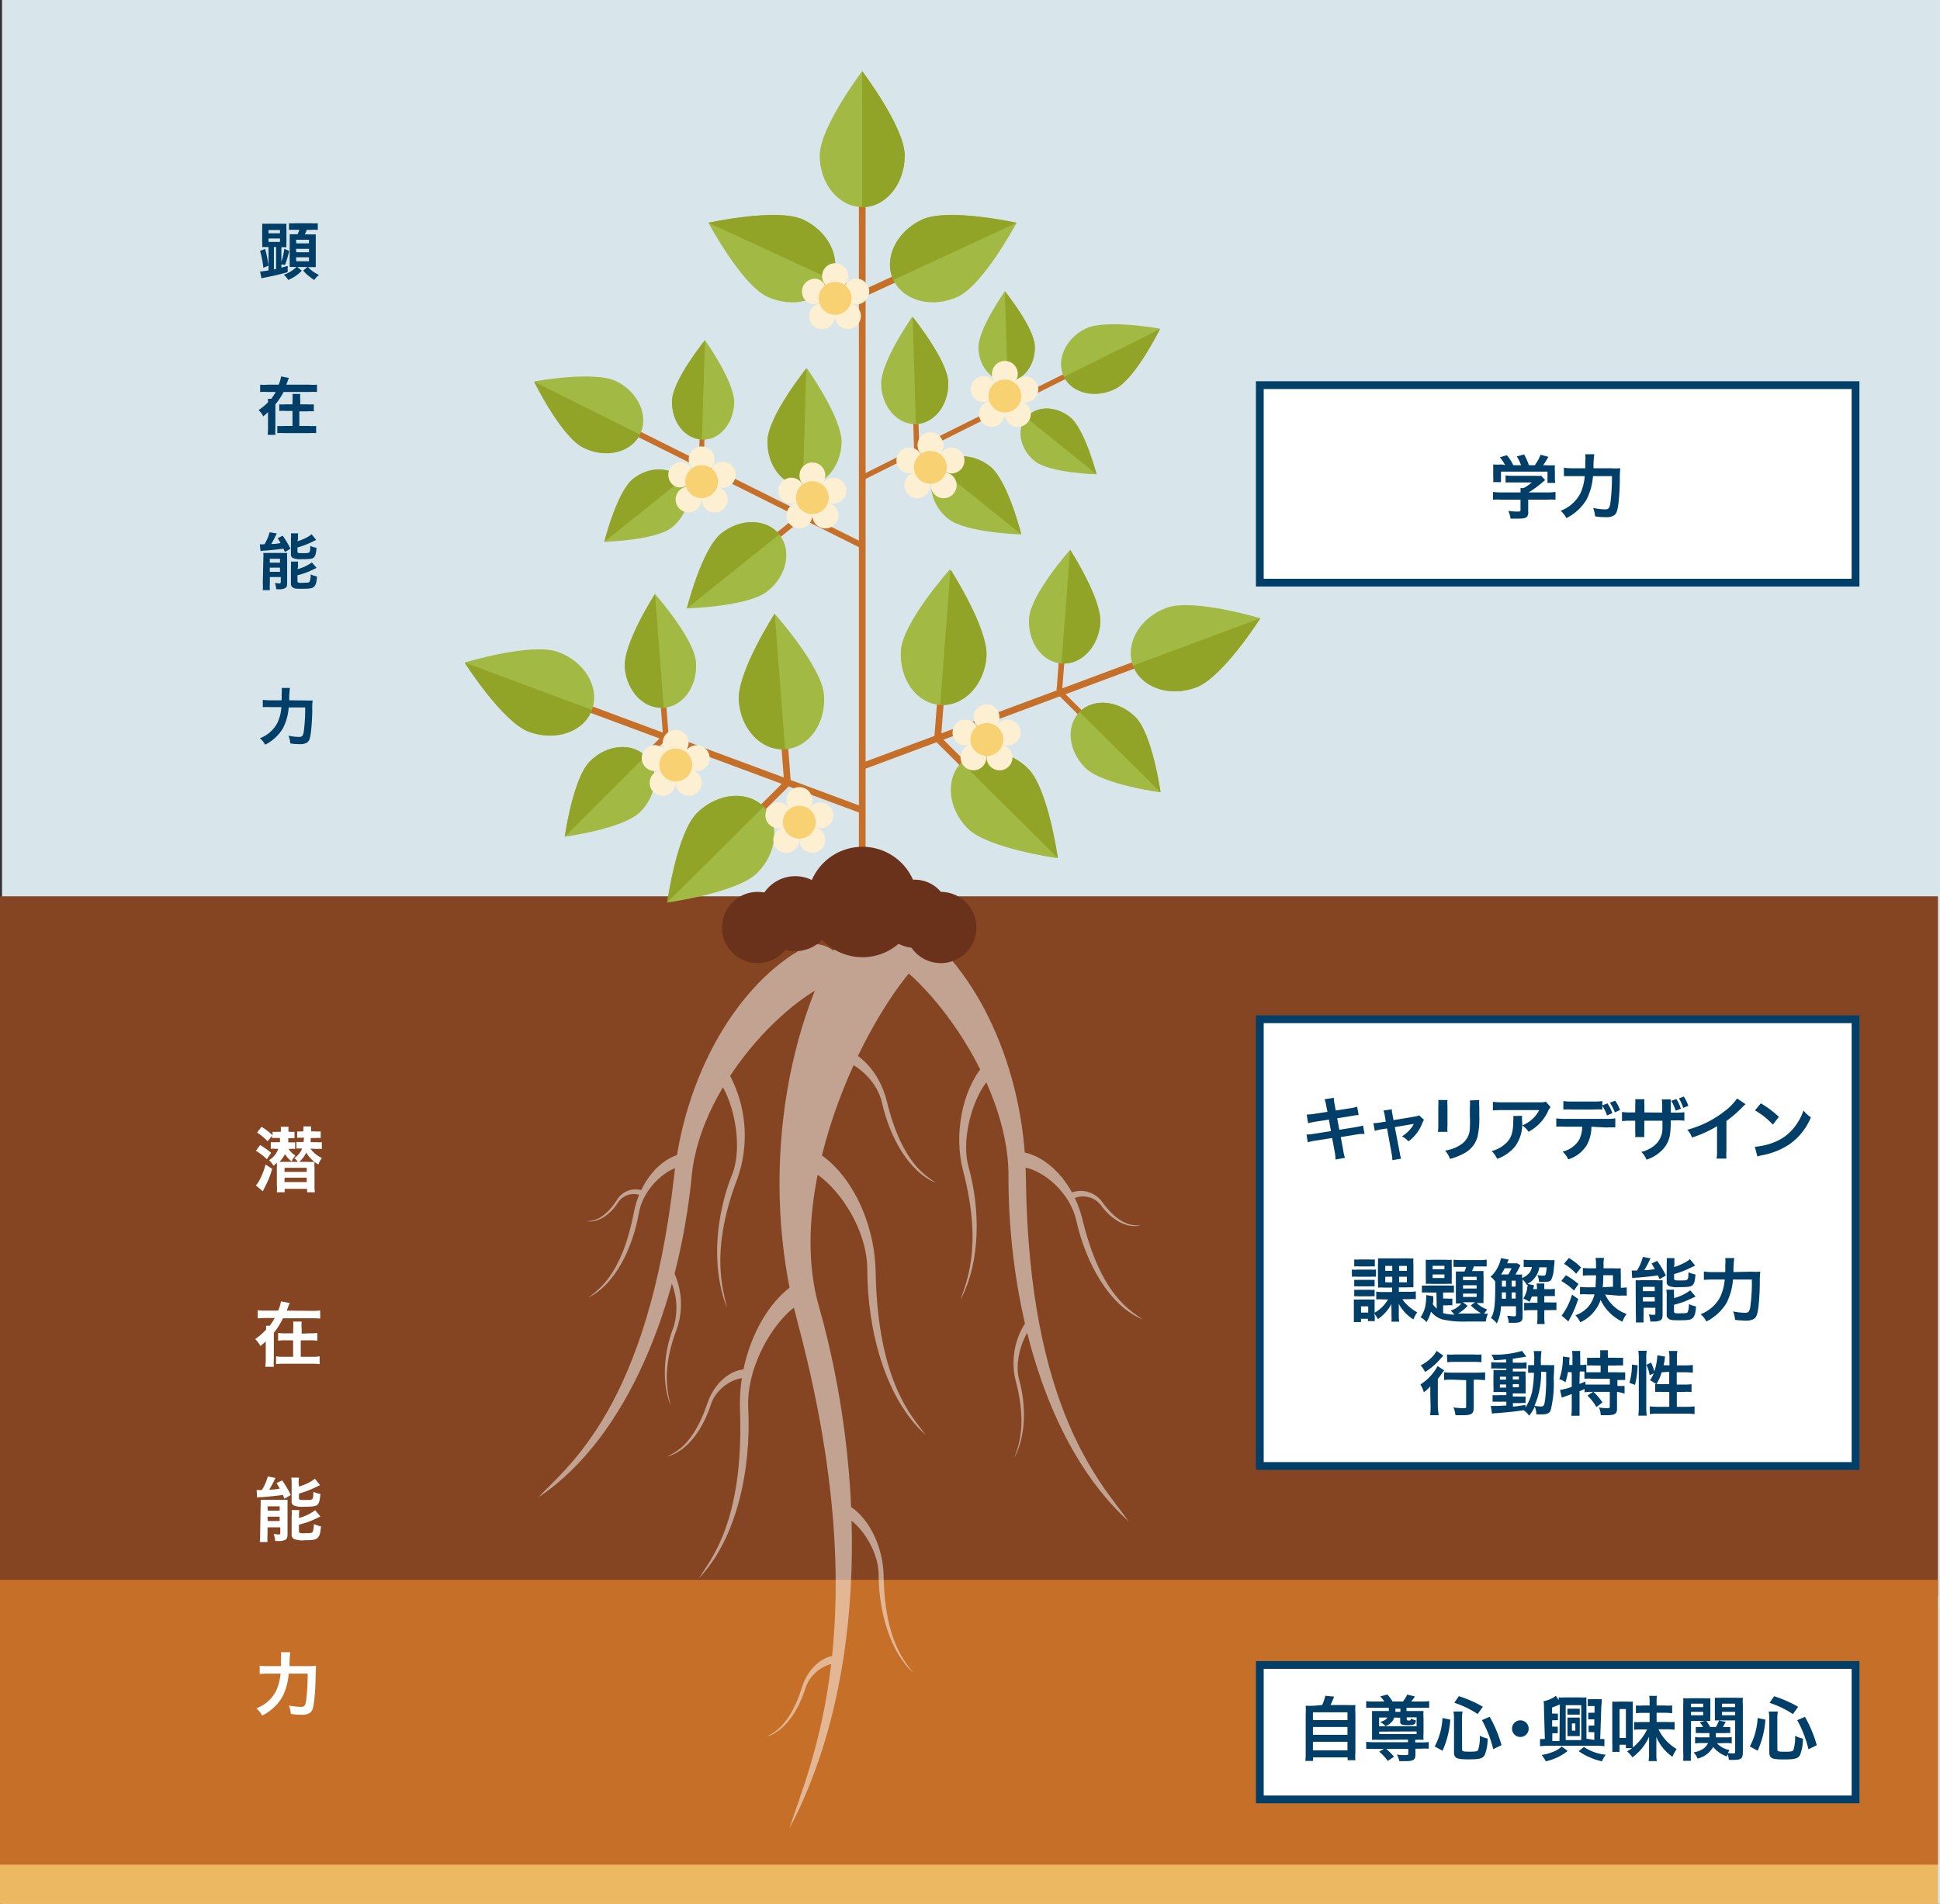
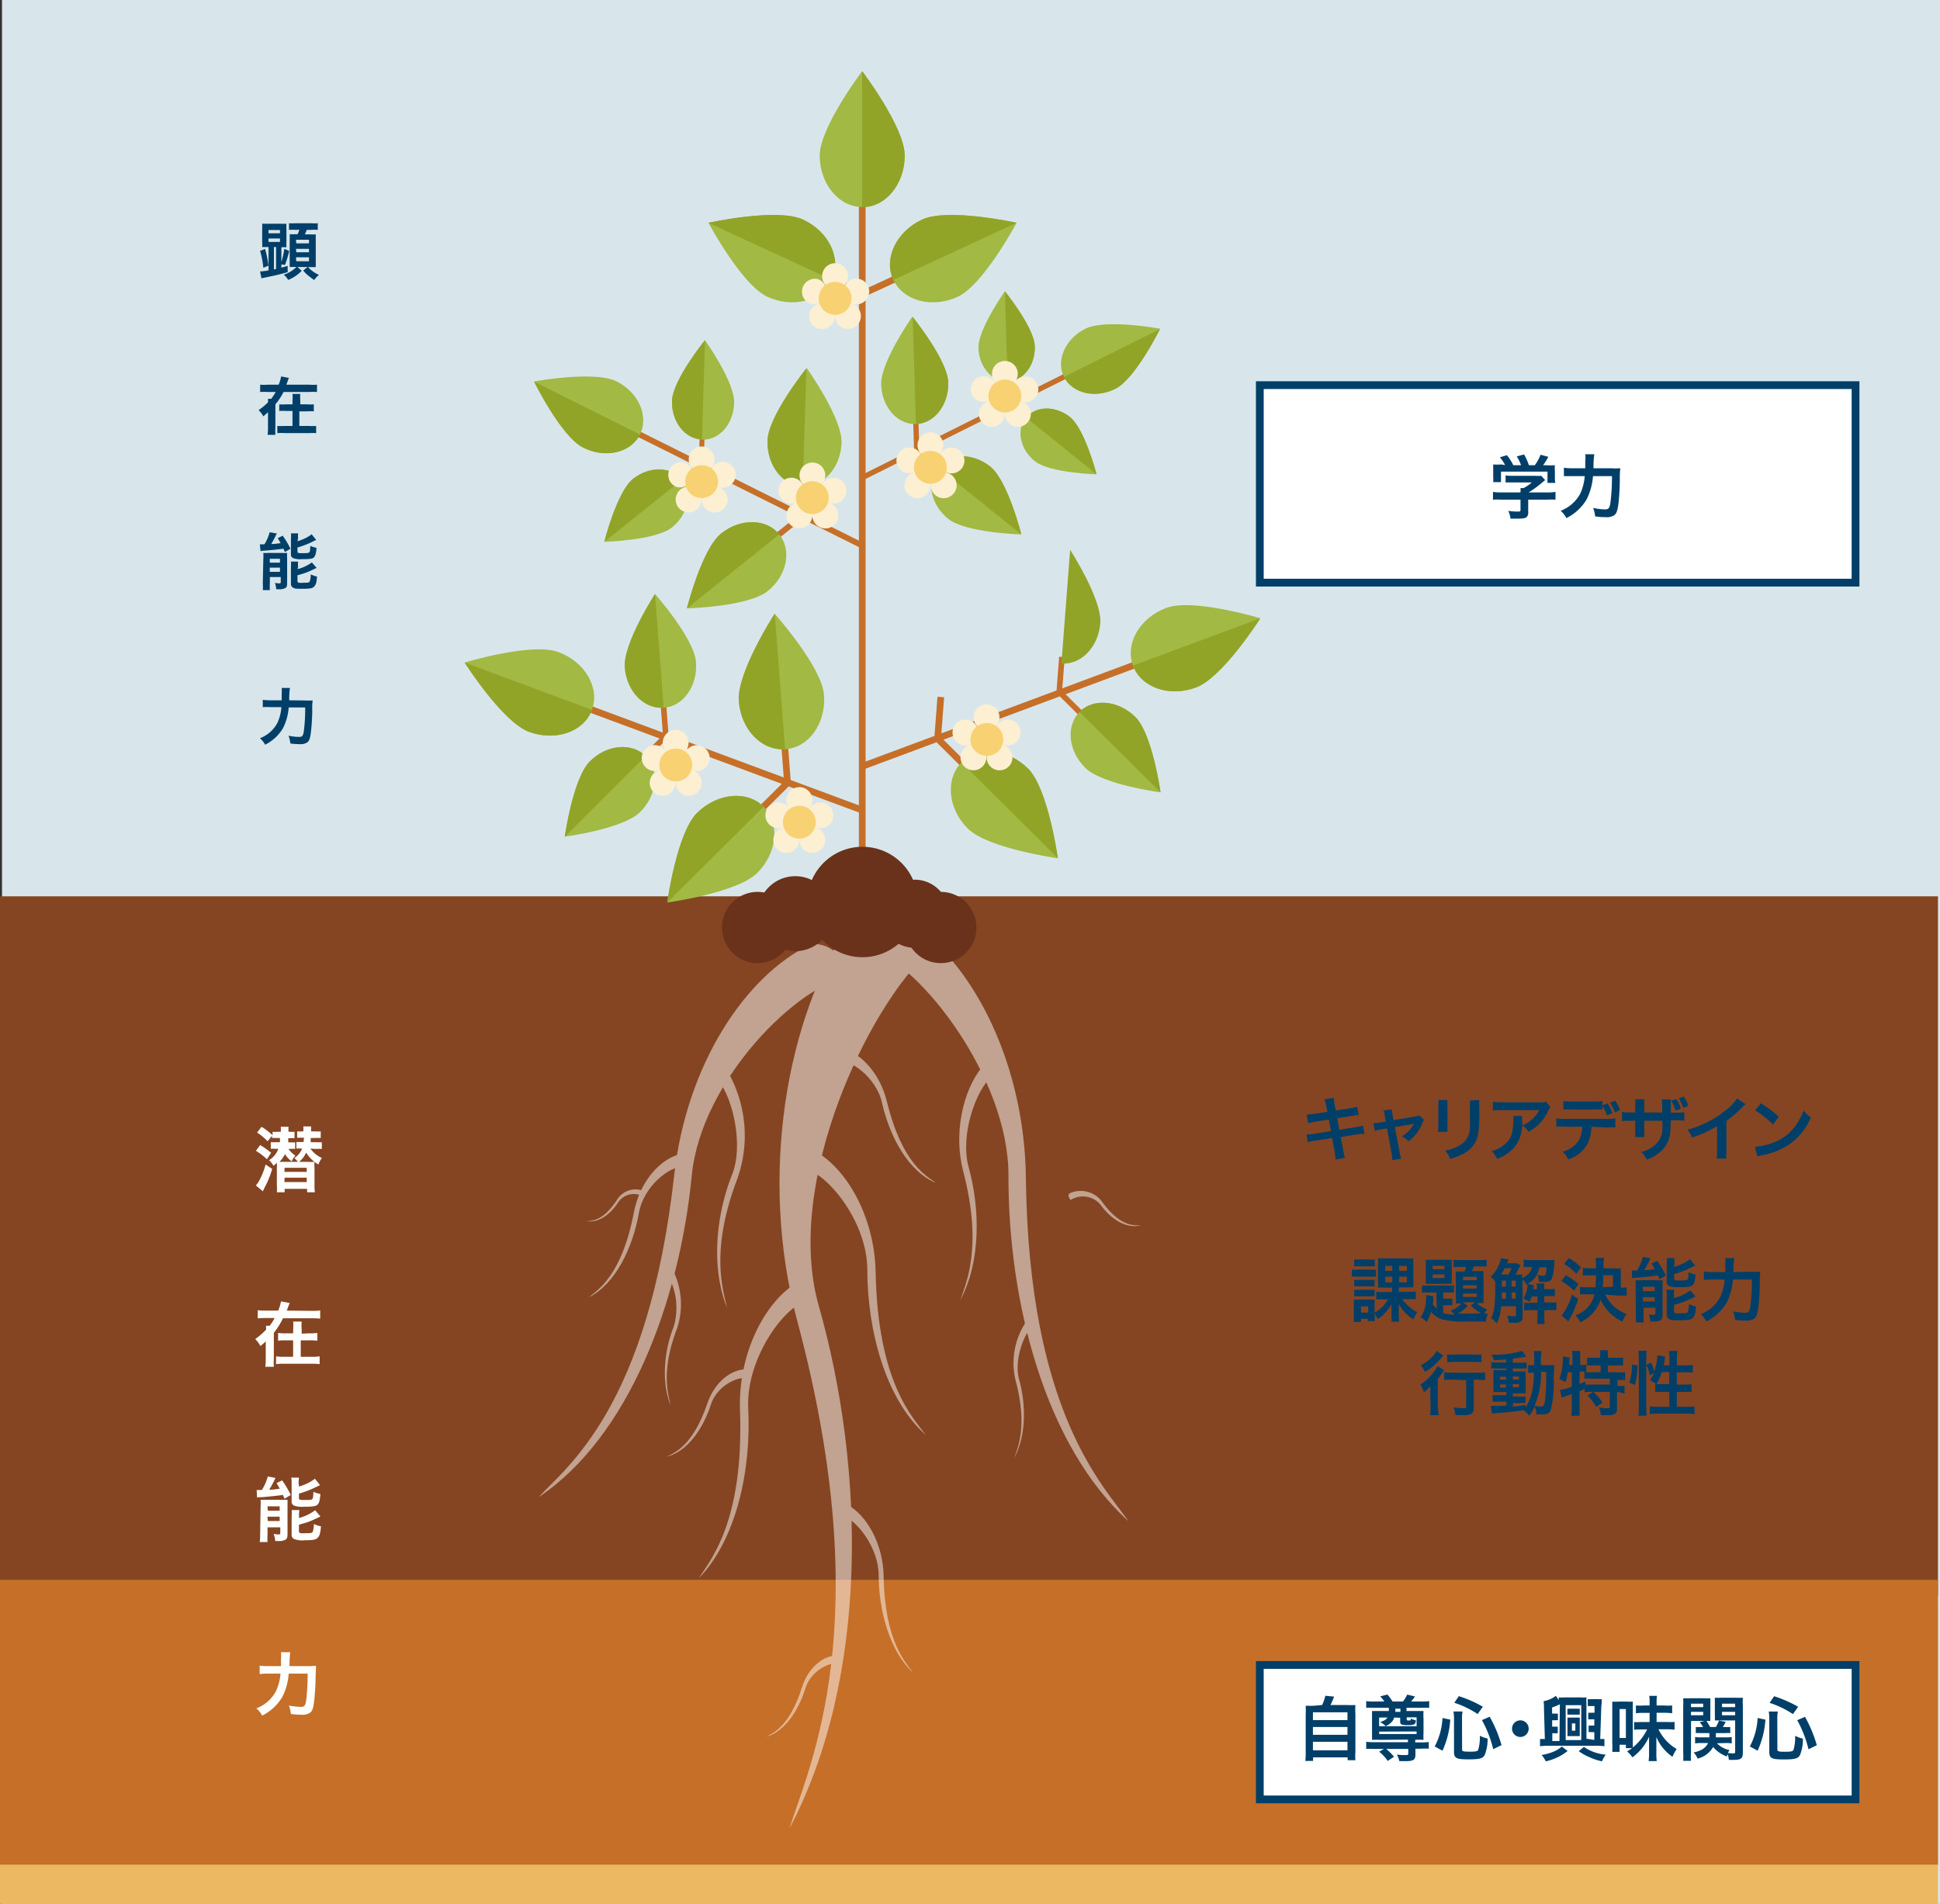
<svg xmlns="http://www.w3.org/2000/svg" viewBox="0 0 249.45 244.85">
  <rect x="0" y="0" width="249.45" height="244.85" fill="#333333" stroke="none" />
  <defs>
    <style>.cls-1{fill:#d8e6eb;}.cls-2{fill:#854522;}.cls-3{fill:#ecb862;}.cls-4{fill:#c66f28;}.cls-5{opacity:0.5;}.cls-12,.cls-6{fill:#fff;}.cls-7{fill:#a2b943;}.cls-8{fill:#91a428;}.cls-9{fill:#6a321a;}.cls-10{fill:#fcefd2;}.cls-11{fill:#f8d172;}.cls-12{stroke:#013f69;stroke-miterlimit:10;}.cls-13{fill:#013f69;}</style>
  </defs>
  <g id="レイヤー_2" data-name="レイヤー 2">
    <g id="ベース">
      <rect class="cls-1" x="0.26" width="249.19" height="244.85" />
      <rect class="cls-2" y="115.27" width="249.19" height="90.02" />
      <rect class="cls-3" y="206.71" width="249.19" height="38.14" />
      <rect class="cls-4" y="203.17" width="249.19" height="36.63" />
      <g class="cls-5">
        <path class="cls-6" d="M109.31,118.71c-8.17,12.1-11.79,32.5-6.8,51.15,10.44,39,1.5,57.28-1,65.28,10.28-19.48,9.72-46.25,3.77-67.2-4.53-15.95,6.49-38.64,14.15-45.5C117.77,120.77,112.38,115.9,109.31,118.71Z" />
        <path class="cls-6" d="M102.25,165.08c-4.2,2.72-7.35,9.37-7.1,16.27.52,14.44-3.85,19.31-5.3,21.63,4.91-5.08,6.76-14.09,6.36-21.89-.3-5.94,4.1-12.46,7.17-13.69C103.23,166.59,103.4,165.05,102.25,165.08Z" />
        <path class="cls-6" d="M104.59,147.91c4.34,2.32,7.83,8.65,8,15.56.25,14.45,4.87,18.89,6.44,21.07-5.17-4.61-7.49-13.41-7.51-21.23,0-5.95-4.75-12-7.88-13C103.7,149.52,103.44,148,104.59,147.91Z" />
        <path class="cls-6" d="M108.92,193.49c2.56,1.37,4.63,5.11,4.7,9.19.15,8.53,2.87,11.15,3.8,12.44-3-2.72-4.42-7.92-4.44-12.54,0-3.51-2.8-7.1-4.65-7.66C108.4,194.44,108.24,193.54,108.92,193.49Z" />
        <path class="cls-6" d="M107.58,134.67c2.74.32,5.52,3.11,6.46,7,2,8.12,5.14,9.57,6.3,10.45-3.5-1.43-5.93-5.88-6.93-10.3-.76-3.36-4.2-5.72-6.09-5.54C107.27,135.78,106.94,135,107.58,134.67Z" />
        <path class="cls-6" d="M107.63,212.9c-1.81,0-3.74,1.62-4.51,4.09-1.63,5.16-3.76,5.87-4.56,6.36,2.35-.68,4.12-3.4,5-6.22.64-2.14,3-3.43,4.22-3.17C107.78,213.65,108,213.15,107.63,212.9Z" />
        <path class="cls-6" d="M96.08,176.09c-2-.07-4.19,1.64-5.11,4.35-1.92,5.66-4.31,6.37-5.2,6.88,2.62-.65,4.65-3.61,5.64-6.7.76-2.35,3.4-3.69,4.76-3.35C96.23,176.92,96.52,176.38,96.08,176.09Z" />
        <path class="cls-6" d="M104.23,121.45c-8.36,4-15.94,15.39-17.54,29.67C83.35,181,72.91,188.59,69.23,192.56c11.62-7.74,18.15-25.18,19.72-41.39,1.2-12.34,13.87-24.81,20.55-25.66C108.88,123.68,106.92,121.07,104.23,121.45Z" />
        <path class="cls-6" d="M87.64,148.39c-2.72.54-5.37,3.56-6.13,7.51-1.59,8.26-4.69,10-5.81,10.95,3.43-1.72,5.65-6.36,6.45-10.85.6-3.42,3.93-6.07,5.83-6C88,149.47,88.3,148.64,87.64,148.39Z" />
        <path class="cls-6" d="M93.68,138a16.56,16.56,0,0,1,1.1,13.67c-3.56,9.39-1.74,14.38-1.3,16.51-2.13-5.36-1.35-12.08.65-17.11,1.52-3.83.05-9.93-1.72-12C92.69,138.62,92.92,137.52,93.68,138Z" />
        <path class="cls-6" d="M86.3,162.92A9.83,9.83,0,0,1,87,171c-2.1,5.54-1,8.49-.77,9.74-1.25-3.16-.79-7.13.39-10.1a8.59,8.59,0,0,0-1-7.08C85.72,163.28,85.85,162.64,86.3,162.92Z" />
        <path class="cls-6" d="M82.72,153.14a2.81,2.81,0,0,0-3.44,1.25c-1.83,2.75-3.26,2.58-3.84,2.66,1.57.25,3.1-.94,4.06-2.45a2.43,2.43,0,0,1,3.12-.77C82.7,153.65,82.94,153.41,82.72,153.14Z" />
        <path class="cls-6" d="M117.46,118.93c7.9,5.43,14.28,18.09,14.45,32.54.36,30.21,10,39.59,13.21,44.18-10.75-9.74-15.5-28.19-15.45-44.54,0-12.45-11.3-27.06-17.83-29.09C112.63,120.31,114.84,118.08,117.46,118.93Z" />
-         <path class="cls-6" d="M131.17,148.12c3.39.4,6.81,3.85,8,8.65,2.41,10,6.32,11.83,7.76,12.92-4.33-1.78-7.31-7.28-8.54-12.73-.94-4.16-5.18-7.09-7.51-6.87C130.79,149.49,130.38,148.49,131.17,148.12Z" />
        <path class="cls-6" d="M126.28,137.22c-2.51,3.08-3.68,8.61-2.44,13.36,2.6,9.94.3,14.56-.35,16.59,2.64-4.93,2.54-11.73,1.06-17.07-1.13-4.07.92-9.85,2.88-11.57C127.2,138,127.08,136.88,126.28,137.22Z" />
        <path class="cls-6" d="M132.07,169.8a9.47,9.47,0,0,0-1.44,7.89c1.53,5.87.18,8.6-.21,9.8,1.56-2.91,1.5-6.93.62-10.08-.66-2.4.55-5.82,1.71-6.83C132.61,170.27,132.54,169.6,132.07,169.8Z" />
        <path class="cls-6" d="M137.49,153.49a3.4,3.4,0,0,1,4.32,1.21c2.4,3.2,4.16,2.85,4.87,2.89-1.92.46-3.87-.85-5.14-2.62a2.94,2.94,0,0,0-3.88-.64C137.55,154.12,137.25,153.85,137.49,153.49Z" />
      </g>
      <rect class="cls-4" x="110.44" y="25.64" width="0.86" height="85.85" />
      <path class="cls-7" d="M116.33,20c0,3.66-2.45,6.62-5.47,6.62s-5.46-3-5.46-6.62,5.46-10.85,5.46-10.85S116.33,16.38,116.33,20Z" />
      <path class="cls-8" d="M116.33,20c0-3.66-5.47-10.85-5.47-10.85V26.66C113.88,26.66,116.33,23.7,116.33,20Z" />
      <rect class="cls-4" x="107.96" y="34.04" width="0.86" height="5.17" transform="translate(29.74 119.7) rotate(-65.24)" />
      <path class="cls-7" d="M103.24,28.23c3.32,1.53,5,5,3.72,7.74s-5,3.72-8.3,2.19-7.57-9.51-7.57-9.51S99.92,26.7,103.24,28.23Z" />
      <path class="cls-8" d="M103.24,28.23c-3.32-1.53-12.15.42-12.15.42L107,36C108.23,33.23,106.56,29.76,103.24,28.23Z" />
      <rect class="cls-4" x="110.85" y="36.2" width="5.17" height="0.86" transform="translate(-4.92 50.82) rotate(-24.73)" />
      <path class="cls-7" d="M118.58,28.23c-3.32,1.53-5,5-3.72,7.74s5,3.72,8.3,2.19,7.56-9.51,7.56-9.51S121.9,26.7,118.58,28.23Z" />
      <path class="cls-8" d="M118.58,28.23c3.32-1.53,12.14.42,12.14.42L114.86,36C113.59,33.23,115.26,29.76,118.58,28.23Z" />
      <rect class="cls-4" x="109.07" y="54.49" width="30.05" height="0.68" transform="translate(-11.42 61.26) rotate(-26.56)" />
      <path class="cls-7" d="M143.42,50c-2.58,1.28-5.54.6-6.61-1.53s.17-4.91,2.76-6.2,9.59,0,9.59,0S146,48.72,143.42,50Z" />
      <path class="cls-8" d="M143.42,50c2.58-1.29,5.74-7.69,5.74-7.69l-12.35,6.16C137.88,50.61,140.84,51.29,143.42,50Z" />
      <rect class="cls-4" x="129.31" y="48.37" width="0.57" height="3.43" transform="translate(-1.48 4.02) rotate(-1.77)" />
      <path class="cls-7" d="M133.06,44.54c.07,2.43-1.49,4.44-3.49,4.51s-3.69-1.86-3.76-4.28,3.4-7.31,3.4-7.31S133,42.12,133.06,44.54Z" />
      <path class="cls-8" d="M133.06,44.54c-.08-2.42-3.85-7.08-3.85-7.08l.36,11.59C131.57,49,133.13,47,133.06,44.54Z" />
      <rect class="cls-4" x="117.47" y="53.73" width="0.68" height="4.08" transform="translate(-1.66 3.65) rotate(-1.76)" />
      <path class="cls-7" d="M121.93,49.18c.08,2.88-1.78,5.28-4.16,5.36s-4.39-2.21-4.47-5.1,4-8.7,4-8.7S121.84,46.29,121.93,49.18Z" />
      <path class="cls-8" d="M121.93,49.18c-.09-2.89-4.58-8.44-4.58-8.44l.42,13.8C120.15,54.46,122,52.06,121.93,49.18Z" />
      <rect class="cls-4" x="130.81" y="51.37" width="0.57" height="3.43" transform="translate(7.69 122.19) rotate(-51.29)" />
      <path class="cls-7" d="M137.6,53.65c-1.89-1.52-4.44-1.48-5.7.08s-.73,4.06,1.16,5.58S141,61,141,61,139.49,55.17,137.6,53.65Z" />
      <path class="cls-8" d="M137.6,53.65C139.49,55.17,141,61,141,61l-9-7.25C133.16,52.17,135.71,52.13,137.6,53.65Z" />
      <rect class="cls-4" x="119.25" y="57.3" width="0.68" height="4.08" transform="translate(-1.54 115.46) rotate(-51.25)" />
      <path class="cls-7" d="M127.33,60c-2.25-1.81-5.29-1.77-6.78.09s-.87,4.84,1.38,6.64,9.39,2,9.39,2S129.59,61.82,127.33,60Z" />
      <path class="cls-8" d="M127.33,60c2.26,1.8,4,8.73,4,8.73l-10.77-8.64C122,58.25,125.08,58.21,127.33,60Z" />
      <rect class="cls-4" x="95.92" y="46.31" width="0.75" height="33.15" transform="translate(-2.96 120.99) rotate(-63.49)" />
      <path class="cls-7" d="M75,57.57c2.86,1.42,6.12.67,7.29-1.69s-.18-5.41-3-6.83-10.59,0-10.59,0S72.12,56.15,75,57.57Z" />
      <path class="cls-8" d="M75,57.57c-2.85-1.42-6.33-8.48-6.33-8.48l13.62,6.79C81.09,58.24,77.83,59,75,57.57Z" />
      <rect class="cls-4" x="88.33" y="57.34" width="3.79" height="0.63" transform="translate(29.8 146.05) rotate(-88.22)" />
      <path class="cls-7" d="M86.41,51.54c-.08,2.68,1.64,4.9,3.85,5s4.06-2,4.14-4.72-3.75-8.06-3.75-8.06S86.49,48.87,86.41,51.54Z" />
      <path class="cls-8" d="M86.41,51.54c.08-2.67,4.24-7.81,4.24-7.81l-.39,12.78C88.05,56.44,86.33,54.22,86.41,51.54Z" />
      <rect class="cls-4" x="100.98" y="63.55" width="4.51" height="0.75" transform="translate(36.13 165.12) rotate(-88.22)" />
      <path class="cls-7" d="M98.69,56.65c-.1,3.19,2,5.83,4.58,5.91s4.84-2.43,4.94-5.62-4.47-9.59-4.47-9.59S98.78,53.47,98.69,56.65Z" />
      <path class="cls-8" d="M98.69,56.65c.09-3.18,5-9.3,5-9.3l-.47,15.21C100.64,62.48,98.59,59.84,98.69,56.65Z" />
      <rect class="cls-4" x="86.68" y="60.65" width="3.79" height="0.63" transform="translate(-18.66 68.82) rotate(-38.73)" />
      <path class="cls-7" d="M81.39,61.59c2.09-1.67,4.91-1.64,6.29.09s.81,4.48-1.28,6.15-8.7,1.85-8.7,1.85S79.31,63.26,81.39,61.59Z" />
      <path class="cls-8" d="M81.39,61.59c-2.08,1.67-3.69,8.09-3.69,8.09l10-8C86.3,60,83.48,59.92,81.39,61.59Z" />
      <rect class="cls-4" x="99.01" y="67.49" width="4.51" height="0.75" transform="translate(-20.2 78.18) rotate(-38.69)" />
      <path class="cls-7" d="M92.72,68.61c2.49-2,5.84-1.94,7.48.11s1,5.33-1.52,7.32-10.36,2.2-10.36,2.2S90.24,70.61,92.72,68.61Z" />
      <path class="cls-8" d="M92.72,68.61c-2.48,2-4.4,9.63-4.4,9.63l11.88-9.52C98.56,66.67,95.21,66.62,92.72,68.61Z" />
      <rect class="cls-4" x="109.79" y="91.44" width="38.04" height="0.86" transform="translate(-23.96 50.72) rotate(-20.42)" />
      <path class="cls-7" d="M153.79,88.41c-3.43,1.28-7.06,0-8.11-2.81s.87-6.16,4.3-7.43,12.08,1.34,12.08,1.34S157.22,87.14,153.79,88.41Z" />
      <path class="cls-8" d="M153.79,88.41c3.43-1.27,8.27-8.9,8.27-8.9L145.68,85.6C146.73,88.43,150.36,89.69,153.79,88.41Z" />
      <rect class="cls-4" x="134.21" y="86.28" width="4.34" height="0.72" transform="translate(39.6 216.03) rotate(-85.63)" />
-       <path class="cls-7" d="M141.48,80.14c-.23,3.06-2.47,5.39-5,5.19s-4.39-2.83-4.15-5.89,5.27-8.74,5.27-8.74S141.72,77.07,141.48,80.14Z" />
      <path class="cls-8" d="M141.48,80.14c.24-3.07-3.88-9.44-3.88-9.44l-1.12,14.63C139,85.53,141.25,83.2,141.48,80.14Z" />
      <rect class="cls-4" x="118.18" y="91.78" width="5.17" height="0.86" transform="translate(19.63 205.6) rotate(-85.63)" />
-       <path class="cls-7" d="M126.84,84.47c-.28,3.64-2.94,6.41-6,6.18s-5.23-3.37-5-7,6.28-10.4,6.28-10.4S127.12,80.82,126.84,84.47Z" />
-       <path class="cls-8" d="M126.84,84.47c.28-3.65-4.62-11.24-4.62-11.24l-1.33,17.42C123.9,90.88,126.56,88.11,126.84,84.47Z" />
      <rect class="cls-4" x="137.5" y="88.45" width="0.72" height="4.34" transform="translate(-23.58 124.62) rotate(-45.21)" />
      <path class="cls-7" d="M146,92.22c-2.18-2.17-5.39-2.47-7.18-.67s-1.47,5,.71,7.18,9.7,3.17,9.7,3.17S148.15,94.38,146,92.22Z" />
      <path class="cls-8" d="M146,92.22c2.18,2.16,3.23,9.68,3.23,9.68L138.79,91.55C140.58,89.75,143.79,90.05,146,92.22Z" />
      <rect class="cls-4" x="122.1" y="94.36" width="0.86" height="5.17" transform="translate(-32.61 115.47) rotate(-45.16)" />
      <path class="cls-7" d="M132.19,98.84c-2.6-2.57-6.42-2.93-8.55-.79s-1.76,6,.84,8.54S136,110.37,136,110.37,134.78,101.42,132.19,98.84Z" />
      <path class="cls-8" d="M132.19,98.84c2.59,2.58,3.84,11.53,3.84,11.53L123.64,98.05C125.77,95.91,129.59,96.27,132.19,98.84Z" />
      <rect class="cls-4" x="92.58" y="78.54" width="0.86" height="38.05" transform="translate(-30.83 150.79) rotate(-69.63)" />
      <path class="cls-7" d="M68,94.11c3.43,1.27,7.06,0,8.11-2.82s-.87-6.15-4.3-7.43S59.76,85.2,59.76,85.2,64.6,92.83,68,94.11Z" />
      <path class="cls-8" d="M68,94.11c-3.43-1.28-8.27-8.91-8.27-8.91l16.38,6.09C75.09,94.12,71.46,95.38,68,94.11Z" />
      <rect class="cls-4" x="85.08" y="90.17" width="0.72" height="4.34" transform="translate(-6.82 6.82) rotate(-4.39)" />
      <path class="cls-7" d="M80.34,85.83c.23,3.07,2.47,5.39,5,5.2s4.39-2.84,4.15-5.9-5.27-8.74-5.27-8.74S80.1,82.77,80.34,85.83Z" />
      <path class="cls-8" d="M80.34,85.83c-.24-3.06,3.88-9.44,3.88-9.44L85.34,91C82.81,91.22,80.57,88.9,80.34,85.83Z" />
      <rect class="cls-4" x="100.62" y="95.32" width="0.86" height="5.17" transform="translate(-7.12 7.93) rotate(-4.34)" />
      <path class="cls-7" d="M95,90.16c.28,3.65,2.94,6.42,6,6.19s5.23-3.38,4.95-7S99.6,78.92,99.6,78.92,94.7,86.51,95,90.16Z" />
      <path class="cls-8" d="M95,90.16c-.28-3.65,4.62-11.24,4.62-11.24l1.33,17.43C97.92,96.58,95.26,93.81,95,90.16Z" />
      <rect class="cls-4" x="81.79" y="95.96" width="4.34" height="0.72" transform="translate(-43.49 87.26) rotate(-44.86)" />
      <path class="cls-7" d="M75.85,97.91c2.18-2.17,5.39-2.46,7.18-.67s1.47,5-.71,7.18-9.7,3.18-9.7,3.18S73.67,100.08,75.85,97.91Z" />
      <path class="cls-8" d="M75.85,97.91c-2.18,2.17-3.23,9.69-3.23,9.69L83,97.24C81.24,95.45,78,95.74,75.85,97.91Z" />
      <rect class="cls-4" x="96.7" y="102.21" width="5.17" height="0.86" transform="translate(-43.49 99.82) rotate(-44.82)" />
      <path class="cls-7" d="M89.63,104.54c2.6-2.58,6.42-2.94,8.55-.8s1.76,6-.84,8.55-11.55,3.78-11.55,3.78S87,107.12,89.63,104.54Z" />
      <path class="cls-8" d="M89.63,104.54c-2.59,2.58-3.84,11.53-3.84,11.53l12.39-12.33C96.05,101.6,92.23,102,89.63,104.54Z" />
      <path class="cls-9" d="M102,119.28a4.58,4.58,0,1,1-4.58-4.58A4.58,4.58,0,0,1,102,119.28Z" />
      <path class="cls-9" d="M125.55,119.28A4.58,4.58,0,1,1,121,114.7,4.58,4.58,0,0,1,125.55,119.28Z" />
      <path class="cls-9" d="M118,116a7.1,7.1,0,1,1-7.1-7.1A7.1,7.1,0,0,1,118,116Z" />
      <path class="cls-9" d="M107.08,117.5a4.82,4.82,0,1,1-4.82-4.82A4.82,4.82,0,0,1,107.08,117.5Z" />
      <path class="cls-9" d="M122,117.5a4.38,4.38,0,1,1-4.38-4.37A4.38,4.38,0,0,1,122,117.5Z" />
      <path class="cls-10" d="M91.88,59.08a1.66,1.66,0,1,1-1.66-1.66A1.66,1.66,0,0,1,91.88,59.08Z" />
      <path class="cls-10" d="M93.45,62.64a1.67,1.67,0,1,1,1.06-2.1A1.67,1.67,0,0,1,93.45,62.64Z" />
      <path class="cls-10" d="M90.55,65.22a1.66,1.66,0,1,1,2.32.37A1.66,1.66,0,0,1,90.55,65.22Z" />
      <path class="cls-10" d="M87.2,63.26a1.66,1.66,0,1,1,.36,2.32A1.66,1.66,0,0,1,87.2,63.26Z" />
      <path class="cls-10" d="M88,59.47a1.66,1.66,0,0,1-1,3.16,1.66,1.66,0,0,1,1-3.16Z" />
      <path class="cls-11" d="M92.33,61.93a2.11,2.11,0,1,1-2.11-2.1A2.11,2.11,0,0,1,92.33,61.93Z" />
      <path class="cls-10" d="M128.51,92.24a1.66,1.66,0,1,1-1.66-1.66A1.66,1.66,0,0,1,128.51,92.24Z" />
      <path class="cls-10" d="M130.08,95.79a1.66,1.66,0,1,1,1.06-2.09A1.66,1.66,0,0,1,130.08,95.79Z" />
      <path class="cls-10" d="M127.18,98.38a1.66,1.66,0,1,1,2.32.37A1.67,1.67,0,0,1,127.18,98.38Z" />
      <path class="cls-10" d="M123.83,96.42a1.66,1.66,0,1,1,.36,2.32A1.65,1.65,0,0,1,123.83,96.42Z" />
      <path class="cls-10" d="M124.66,92.63a1.66,1.66,0,1,1-2.1,1.06A1.65,1.65,0,0,1,124.66,92.63Z" />
      <path class="cls-11" d="M129,95.09a2.11,2.11,0,1,1-2.11-2.1A2.11,2.11,0,0,1,129,95.09Z" />
      <path class="cls-10" d="M121.3,57.25a1.66,1.66,0,1,1-1.66-1.66A1.66,1.66,0,0,1,121.3,57.25Z" />
      <path class="cls-10" d="M122.86,60.8a1.66,1.66,0,1,1,1.07-2.09A1.66,1.66,0,0,1,122.86,60.8Z" />
      <path class="cls-10" d="M120,63.38a1.66,1.66,0,1,1,2.32.37A1.65,1.65,0,0,1,120,63.38Z" />
      <path class="cls-10" d="M116.62,61.42a1.66,1.66,0,1,1,.36,2.33A1.66,1.66,0,0,1,116.62,61.42Z" />
      <path class="cls-10" d="M117.45,57.63a1.66,1.66,0,1,1-2.1,1.06A1.67,1.67,0,0,1,117.45,57.63Z" />
      <path class="cls-11" d="M121.74,60.1a2.11,2.11,0,1,1-2.1-2.11A2.11,2.11,0,0,1,121.74,60.1Z" />
      <path class="cls-10" d="M106.12,61.14a1.66,1.66,0,1,1-1.66-1.66A1.66,1.66,0,0,1,106.12,61.14Z" />
      <path class="cls-10" d="M107.68,64.69a1.66,1.66,0,1,1,1.07-2.09A1.66,1.66,0,0,1,107.68,64.69Z" />
      <path class="cls-10" d="M104.78,67.27a1.67,1.67,0,1,1,2.33.37A1.67,1.67,0,0,1,104.78,67.27Z" />
      <path class="cls-10" d="M101.44,65.31a1.66,1.66,0,1,1,.36,2.32A1.66,1.66,0,0,1,101.44,65.31Z" />
      <path class="cls-10" d="M102.27,61.52a1.66,1.66,0,1,1-2.1,1.06A1.67,1.67,0,0,1,102.27,61.52Z" />
      <path class="cls-11" d="M106.56,64a2.11,2.11,0,1,1-2.1-2.11A2.11,2.11,0,0,1,106.56,64Z" />
      <path class="cls-10" d="M109.05,35.51a1.67,1.67,0,1,1-1.67-1.66A1.67,1.67,0,0,1,109.05,35.51Z" />
      <path class="cls-10" d="M110.61,39.07a1.66,1.66,0,1,1,1.07-2.1A1.66,1.66,0,0,1,110.61,39.07Z" />
      <path class="cls-10" d="M107.71,41.65A1.66,1.66,0,1,1,110,42,1.66,1.66,0,0,1,107.71,41.65Z" />
      <path class="cls-10" d="M104.36,39.69a1.66,1.66,0,1,1,.37,2.32A1.66,1.66,0,0,1,104.36,39.69Z" />
      <path class="cls-10" d="M105.19,35.9a1.66,1.66,0,0,1-1,3.16,1.66,1.66,0,0,1,1-3.16Z" />
      <path class="cls-11" d="M109.49,38.37a2.11,2.11,0,1,1-2.11-2.11A2.1,2.1,0,0,1,109.49,38.37Z" />
      <path class="cls-10" d="M88.54,95.52a1.66,1.66,0,1,1-1.66-1.66A1.66,1.66,0,0,1,88.54,95.52Z" />
      <path class="cls-10" d="M90.1,99.08A1.66,1.66,0,1,1,91.17,97,1.66,1.66,0,0,1,90.1,99.08Z" />
      <path class="cls-10" d="M87.21,101.66a1.66,1.66,0,0,1,2.69-2,1.66,1.66,0,1,1-2.69,2Z" />
      <path class="cls-10" d="M83.86,99.7a1.66,1.66,0,1,1,.36,2.32A1.66,1.66,0,0,1,83.86,99.7Z" />
      <path class="cls-10" d="M84.69,95.91A1.66,1.66,0,1,1,82.59,97,1.66,1.66,0,0,1,84.69,95.91Z" />
      <path class="cls-11" d="M89,98.37a2.11,2.11,0,1,1-2.1-2.1A2.1,2.1,0,0,1,89,98.37Z" />
      <path class="cls-10" d="M104.45,102.89a1.67,1.67,0,1,1-1.66-1.66A1.66,1.66,0,0,1,104.45,102.89Z" />
      <path class="cls-10" d="M106,106.44a1.66,1.66,0,1,1,1.07-2.09A1.66,1.66,0,0,1,106,106.44Z" />
      <path class="cls-10" d="M103.11,109a1.66,1.66,0,1,1,2.32.37A1.66,1.66,0,0,1,103.11,109Z" />
      <path class="cls-10" d="M99.76,107.06a1.66,1.66,0,1,1,.37,2.33A1.66,1.66,0,0,1,99.76,107.06Z" />
      <path class="cls-10" d="M100.59,103.27a1.66,1.66,0,1,1-2.09,1.06A1.67,1.67,0,0,1,100.59,103.27Z" />
      <path class="cls-11" d="M104.89,105.74a2.11,2.11,0,1,1-2.1-2.11A2.11,2.11,0,0,1,104.89,105.74Z" />
      <path class="cls-10" d="M130.87,48.08a1.66,1.66,0,1,1-1.66-1.66A1.66,1.66,0,0,1,130.87,48.08Z" />
      <path class="cls-10" d="M132.44,51.63a1.66,1.66,0,1,1-1-3.16,1.66,1.66,0,0,1,1,3.16Z" />
      <path class="cls-10" d="M129.54,54.21a1.66,1.66,0,1,1,2.32.37A1.66,1.66,0,0,1,129.54,54.21Z" />
      <path class="cls-10" d="M126.19,52.25a1.66,1.66,0,1,1,.36,2.32A1.66,1.66,0,0,1,126.19,52.25Z" />
      <path class="cls-10" d="M127,48.46a1.66,1.66,0,1,1-2.1,1.06A1.67,1.67,0,0,1,127,48.46Z" />
      <path class="cls-11" d="M131.32,50.93a2.11,2.11,0,1,1-2.11-2.11A2.11,2.11,0,0,1,131.32,50.93Z" />
      <rect class="cls-12" x="161.99" y="49.53" width="76.6" height="25.4" />
      <path class="cls-13" d="M193.07,64.26a10.31,10.31,0,0,0-1.1,0v-1a7,7,0,0,0,1.09.07h2.45v-.07a3.68,3.68,0,0,0,0-.49h.39a4.68,4.68,0,0,0,1.06-.73h-2.47c-.37,0-.61,0-.9,0v-.9a5.9,5.9,0,0,0,.91.05h3a3.61,3.61,0,0,0,.68,0l.5.55-.33.27a13.4,13.4,0,0,1-1.8,1.32h2.35a6.73,6.73,0,0,0,1.11-.07v1a10.45,10.45,0,0,0-1.12,0H196.5v1.57a.87.87,0,0,1-.12.57c-.15.23-.45.3-1.26.3l-.89,0a3.46,3.46,0,0,0-.29-1,8.59,8.59,0,0,0,1.11.09c.4,0,.46,0,.46-.21V64.26Zm.46-4.45a5.22,5.22,0,0,0-.67-1l.9-.27a6.11,6.11,0,0,1,.82,1.29h1a5.13,5.13,0,0,0-.55-1.13l.94-.26a7.59,7.59,0,0,1,.62,1.39h.76a5.92,5.92,0,0,0,.74-1.35l1,.27a9.27,9.27,0,0,1-.67,1.08h.4a9.79,9.79,0,0,0,1.11,0,5.2,5.2,0,0,0,0,.75v.84a4.83,4.83,0,0,0,.05.68h-1V60.65H193V62h-1a4.58,4.58,0,0,0,0-.69v-.83c0-.32,0-.51,0-.75a7.67,7.67,0,0,0,1.06,0Z" />
      <path class="cls-13" d="M207.18,60.22a8.83,8.83,0,0,0,1.16,0,10.94,10.94,0,0,0-.06,1.36c0,1.23-.11,2.75-.2,3.35-.12.83-.25,1.14-.53,1.34a1.76,1.76,0,0,1-1.07.24,9.08,9.08,0,0,1-1.37-.1,4.35,4.35,0,0,0-.26-1.09,7.85,7.85,0,0,0,1.55.19c.42,0,.56-.17.66-.77a25.79,25.79,0,0,0,.21-3.51h-2.44a8,8,0,0,1-.82,3,6.3,6.3,0,0,1-2.6,2.4,3,3,0,0,0-.74-.94,4.8,4.8,0,0,0,2.54-2.24,6.66,6.66,0,0,0,.56-2.22h-1.56c-.46,0-.81,0-1.12,0V60.15a7,7,0,0,0,1.14.07h1.61c0-.36,0-.45,0-.92a4.58,4.58,0,0,0,0-.88H205a10.37,10.37,0,0,0-.1,1.8Z" />
-       <rect class="cls-12" x="161.99" y="131.08" width="76.6" height="57.45" />
      <path class="cls-13" d="M170.53,142.22a3.76,3.76,0,0,0-.22-.85l1.19-.19a5.35,5.35,0,0,0,.11.85l.14.78,1.9-.29a5.31,5.31,0,0,0,.86-.2l.19,1.08c-.24,0-.24,0-.86.11l-1.9.3.27,1.48,2.12-.34a8.06,8.06,0,0,0,.93-.2l.2,1.08a2.71,2.71,0,0,0-.41,0l-.15,0-.36.05-2.14.35.32,1.74a5.08,5.08,0,0,0,.22.93l-1.21.22a7.1,7.1,0,0,0-.11-1l-.33-1.77-2.22.35a6.85,6.85,0,0,0-.92.2L168,145.9a5.7,5.7,0,0,0,.95-.09l2.19-.35-.27-1.48-1.67.26c-.42.08-.75.14-1,.21l-.18-1.11a7.54,7.54,0,0,0,1-.1l1.67-.26Z" />
      <path class="cls-13" d="M178.06,143.5a2.84,2.84,0,0,0-.17-.68l1.07-.16a3.71,3.71,0,0,0,.09.69l.13.7,2.7-.45a2.49,2.49,0,0,0,.59-.16l.63.57a2.39,2.39,0,0,0-.22.43,5.08,5.08,0,0,1-1.78,2.34,2.54,2.54,0,0,0-.84-.64,4.18,4.18,0,0,0,1.54-1.61,1.78,1.78,0,0,1-.34.06l-2.11.36.64,3.33a3.76,3.76,0,0,0,.17.73l-1.13.19a4,4,0,0,0-.07-.72l-.61-3.36-.78.12a5.35,5.35,0,0,0-.79.2l-.19-1a4.58,4.58,0,0,0,.86-.08l.74-.12Z" />
      <path class="cls-13" d="M186.12,141.47a5.44,5.44,0,0,0,0,.81v2.49a5.21,5.21,0,0,0,0,.79h-1.23a5.93,5.93,0,0,0,.05-.81v-2.48a5.16,5.16,0,0,0,0-.81Zm4.09,0a5,5,0,0,0,0,.84v1.21a10.7,10.7,0,0,1-.24,2.73,3.46,3.46,0,0,1-1.77,2.1,7.56,7.56,0,0,1-1.76.69,3,3,0,0,0-.63-1.07,4.88,4.88,0,0,0,1.95-.72A2.57,2.57,0,0,0,189,145a14.87,14.87,0,0,0,0-1.5v-1.13a4.51,4.51,0,0,0,0-.85Z" />
      <path class="cls-13" d="M195.72,143.5a3.72,3.72,0,0,0,0,.73,4.83,4.83,0,0,1-.89,3.18,5.18,5.18,0,0,1-2.32,1.62,3.22,3.22,0,0,0-.71-1,4.19,4.19,0,0,0,1.57-.77c.92-.73,1.21-1.5,1.21-3.2a2.06,2.06,0,0,0,0-.54Zm3.65-1.14a3.14,3.14,0,0,0-.36.63,5.59,5.59,0,0,1-1.38,1.81,5.79,5.79,0,0,1-1.08.75,3.15,3.15,0,0,0-.81-.82,4.22,4.22,0,0,0,1.31-.83,3.77,3.77,0,0,0,.86-1.14h-4.73a9.49,9.49,0,0,0-1.22.05v-1.12a7.62,7.62,0,0,0,1.24.07h4.7a2.51,2.51,0,0,0,.87-.08Z" />
      <path class="cls-13" d="M204.63,144.9a4.89,4.89,0,0,1-.63,2.42,4.35,4.35,0,0,1-2.35,1.78,2.9,2.9,0,0,0-.74-1,3.38,3.38,0,0,0,2.13-1.5,3.7,3.7,0,0,0,.4-1.7h-2.19a8,8,0,0,0-1.14,0v-1.08a5.69,5.69,0,0,0,1.16.07h5.27a5.75,5.75,0,0,0,1.16-.07V145a8.12,8.12,0,0,0-1.15,0Zm2.06-3a4.79,4.79,0,0,1,.63,1.26l-.69.29a4.81,4.81,0,0,0-.6-1.23v.47a9.85,9.85,0,0,0-1.14,0h-2.73a10,10,0,0,0-1.14,0V141.6a6.5,6.5,0,0,0,1.16.06h2.69a6.5,6.5,0,0,0,1.16-.06v.55Zm.95,1.15a6,6,0,0,0-.63-1.24l.67-.26a4.55,4.55,0,0,1,.63,1.21Z" />
      <path class="cls-13" d="M213.73,143.08v-.69a5.36,5.36,0,0,0-.05-1h1.16a4.5,4.5,0,0,0,0,.61c0,.55,0,.55,0,1.09h.58a6.77,6.77,0,0,0,1.16-.06v1.1a8.12,8.12,0,0,0-1.15-.05h-.6a12.76,12.76,0,0,1-.06,1.48,3.62,3.62,0,0,1-1.3,2.58,5,5,0,0,1-1.76,1,2.63,2.63,0,0,0-.67-1,4.17,4.17,0,0,0,1.72-.85,2.82,2.82,0,0,0,1-2.16c0-.2,0-.42,0-1h-2.33v1.34a7.29,7.29,0,0,0,0,.76h-1.17a5.23,5.23,0,0,0,0-.77v-1.33h-.55a8.21,8.21,0,0,0-1.15.05V143a6.84,6.84,0,0,0,1.17.06h.53v-.9a4.27,4.27,0,0,0,0-.8h1.18a5.42,5.42,0,0,0,0,.77v.93Zm1.82-1.74a4.49,4.49,0,0,1,.58,1.25l-.66.25a6.15,6.15,0,0,0-.58-1.27Zm.89,1.14a7.23,7.23,0,0,0-.56-1.23l.63-.23a5.22,5.22,0,0,1,.58,1.19Z" />
      <path class="cls-13" d="M224.45,142c-.15.13-.2.17-.34.31a15.44,15.44,0,0,1-2.12,1.85V148a6.24,6.24,0,0,0,0,1h-1.27a4.54,4.54,0,0,0,.06-1v-3.17a14.78,14.78,0,0,1-3.22,1.46,3.06,3.06,0,0,0-.6-1,13.19,13.19,0,0,0,4.73-2.34,7,7,0,0,0,1.67-1.69Z" />
      <path class="cls-13" d="M225.64,147.48a8.42,8.42,0,0,0,2.67-.66,6,6,0,0,0,2.67-2.21,7.25,7.25,0,0,0,.92-1.8,3.8,3.8,0,0,0,.95.88,7.88,7.88,0,0,1-2.85,3.53,9.43,9.43,0,0,1-3.43,1.35,3.23,3.23,0,0,0-.6.16Zm.77-5.59a12.7,12.7,0,0,1,2.32,1.74l-.77,1a9.6,9.6,0,0,0-2.3-1.83Z" />
      <path class="cls-13" d="M173.83,163.27a3.61,3.61,0,0,0,.73,0h1.64a4.49,4.49,0,0,0,.73,0v.92a6.46,6.46,0,0,0-.69,0h-1.68a5.1,5.1,0,0,0-.73,0Zm2.95,6a3.92,3.92,0,0,0,0,.63h-.89v-.3H175v.42h-.92c0-.29,0-.59,0-.87v-1.32c0-.29,0-.48,0-.71a4.26,4.26,0,0,0,.7,0h1.38a4.17,4.17,0,0,0,.59,0c0,.18,0,.32,0,.65v1.05a4.66,4.66,0,0,0,1.73-1.71h-.68a4.69,4.69,0,0,0-.84,0v-1a5.33,5.33,0,0,0,.89.05H179v-.57h-1a6.11,6.11,0,0,0-.82,0,4.45,4.45,0,0,0,0-.83v-2.09a5.45,5.45,0,0,0,0-.84c.22,0,.43,0,.81,0h3a6.45,6.45,0,0,0,.75,0,6.68,6.68,0,0,0,0,.86v2q0,.52,0,.87a6.75,6.75,0,0,0-.87,0h-1v.57h1.29a5.4,5.4,0,0,0,.89-.05v1a4.76,4.76,0,0,0-.84,0h-.89a3.27,3.27,0,0,0,.57.68,5.29,5.29,0,0,0,1.34,1,4.51,4.51,0,0,0-.49.92,5.27,5.27,0,0,1-1.88-2c0,.32,0,.46,0,.68v.77a4.68,4.68,0,0,0,.06.84h-1a6.3,6.3,0,0,0,0-.82v-.78a5.47,5.47,0,0,1,0-.67,5.64,5.64,0,0,1-1.74,1.94,3.74,3.74,0,0,0-.53-.75Zm-2.65-7.3a4.35,4.35,0,0,0,.72,0h1.2a4.65,4.65,0,0,0,.73,0v.9a4.81,4.81,0,0,0-.73,0h-1.2a4.67,4.67,0,0,0-.72,0Zm0,2.62a4,4,0,0,0,.57,0h1.5a3.63,3.63,0,0,0,.55,0v.84a3.91,3.91,0,0,0-.55,0h-1.5a4.14,4.14,0,0,0-.57,0Zm0,1.28a4.14,4.14,0,0,0,.57,0h1.5a3.63,3.63,0,0,0,.55,0v.84a4.07,4.07,0,0,0-.56,0h-1.49a4.14,4.14,0,0,0-.57,0Zm.88,2.93h.92V168H175Zm3.11-6v.63h.9v-.63Zm0,1.39v.72h.9v-.72Zm1.78-.76h1v-.63h-1Zm0,1.48h1v-.72h-1Z" />
      <path class="cls-13" d="M184.7,166.23h-1a6,6,0,0,0-.87,0v-.91a6.37,6.37,0,0,0,.87,0h2.5a5.47,5.47,0,0,0,.75,0v.9c-.27,0-.43,0-.83,0h-.56V167h.47a5.1,5.1,0,0,0,.72,0v.87a4.81,4.81,0,0,0-.73,0h-.46v1a5.94,5.94,0,0,0,1.45.2,3,3,0,0,0-.49-.52,3,3,0,0,0,1.38-.91,6.16,6.16,0,0,0-.7,0,7.39,7.39,0,0,0,0-.74v-2.63c0-.29,0-.51,0-.75.21,0,.36,0,.75,0h.36a5.37,5.37,0,0,0,.22-.59h-.74c-.35,0-.65,0-.89,0V162a8.31,8.31,0,0,0,1,.05h2.26a5.23,5.23,0,0,0,1-.06v.88c-.22,0-.56,0-.86,0h-.79a4.86,4.86,0,0,1-.23.59H190l.76,0a5.08,5.08,0,0,0,0,.76v2.5a7.09,7.09,0,0,0,0,.86c-.23,0-.41,0-.74,0h-.15a4.23,4.23,0,0,0,1.37.83,4,4,0,0,0-.41.54l.5,0a3.13,3.13,0,0,0-.28,1c-.62,0-1.64,0-2.42,0a12.25,12.25,0,0,1-3.17-.27,2.94,2.94,0,0,1-1.46-1,5,5,0,0,1-.58,1.35,2.35,2.35,0,0,0-.76-.62,4,4,0,0,0,.59-1.34,7.14,7.14,0,0,0,.14-1.26c0-.08,0-.15,0-.26l.91.15a1.51,1.51,0,0,0,0,.32c0,.17,0,.38-.07.71a3.11,3.11,0,0,0,.51.56Zm-1.37-3.43c0-.33,0-.56,0-.79a4.87,4.87,0,0,0,.79,0h1.75a4.78,4.78,0,0,0,.8,0,7.77,7.77,0,0,0,0,.8v1.53a7,7,0,0,0,0,.77,6.36,6.36,0,0,0-.79,0h-1.76a6.28,6.28,0,0,0-.79,0,7.59,7.59,0,0,0,0-.78Zm.88.43h1.52v-.44h-1.52Zm0,1.13h1.52v-.46h-1.52Zm4.5,3.57a5.08,5.08,0,0,1-1.24,1l.9,0c.63,0,1.47,0,2.06-.05a5.5,5.5,0,0,1-1.31-1l.55-.41h-1.58Zm-.59-3.3h1.75v-.43h-1.75Zm0,1.08h1.75v-.42h-1.75Zm0,1.08h1.75v-.43h-1.75Z" />
      <path class="cls-13" d="M195.51,162.73a4.48,4.48,0,0,0-.27.51c-.09.16-.24.44-.38.66a6.39,6.39,0,0,0,.86,0,4.19,4.19,0,0,0,0,.46,2.52,2.52,0,0,0,.86-.59,1.47,1.47,0,0,0,.39-.82h-.25a5.43,5.43,0,0,0-.8,0V162a6,6,0,0,0,.94.05h2.22a6,6,0,0,0,.8,0c0,.2,0,.46-.08,1a3.92,3.92,0,0,1-.33,1.51c-.16.22-.36.3-.92.3l-.66,0a2.29,2.29,0,0,0-.21-.89,4.12,4.12,0,0,0,.7.09c.23,0,.32-.05.37-.18a6.23,6.23,0,0,0,.13-.9h-.95a2.82,2.82,0,0,1-.52,1.27,2.87,2.87,0,0,1-1,.86l.84.18-.11.5h.49v-.07a3.3,3.3,0,0,0-.06-.66h1c0,.23,0,.43,0,.66v.07h.56a3.78,3.78,0,0,0,.8-.05v.94c-.2,0-.45,0-.8,0h-.56v.81h.7a5.23,5.23,0,0,0,.86,0v1a6,6,0,0,0-.84,0h-.72v.9a4.38,4.38,0,0,0,.06.88h-1a5.35,5.35,0,0,0,.06-.88v-.9h-.9a4.73,4.73,0,0,0-.81.05v-1a4.79,4.79,0,0,0,.82,0h.89v-.81h-.73a5.52,5.52,0,0,1-.29.69,3.55,3.55,0,0,0-.8-.41,3.82,3.82,0,0,0,.48-1.19c0-.21.1-.5.1-.59a0,0,0,0,0,0,0l-.1.06a2.86,2.86,0,0,0-.57-.75v4.77c0,.64-.25.81-1.17.81H194a3,3,0,0,0-.2-.9c.37,0,.61.06.75.06.3,0,.38,0,.38-.19v-1.1H193a5.3,5.3,0,0,1-.54,2.21,3.28,3.28,0,0,0-.74-.7c.44-.79.54-1.59.54-4.2v-.49a2.75,2.75,0,0,0-.6-.62,3.75,3.75,0,0,0,1-1.39,3.27,3.27,0,0,0,.33-1l1,.18a3.76,3.76,0,0,0-.19.48h.81a2.44,2.44,0,0,0,.47,0Zm-1.57,1.17a7.69,7.69,0,0,0,.42-.8h-.88a8,8,0,0,1-.47.8h.93Zm-.3,3.12v-.81h-.53v.35c0,.26,0,.32,0,.46Zm-.52-2.32v.76h.52v-.76Zm1.77,0h-.52v.76h.52Zm0,1.51h-.52V167h.52Z" />
      <path class="cls-13" d="M201.34,164a8.82,8.82,0,0,1,1.62,1.13l-.57.84a8.62,8.62,0,0,0-1.63-1.23Zm1.59,3.06a13.33,13.33,0,0,1-1,2.38c-.06.12-.25.45-.27.5l-.86-.75a8.27,8.27,0,0,0,1.33-2.7Zm-1.2-5.28A7.74,7.74,0,0,1,203.3,163l-.63.81a6.81,6.81,0,0,0-1.57-1.28Zm4.67,4.7a4.76,4.76,0,0,0,2.76,2.5,3.13,3.13,0,0,0-.54,1,5.88,5.88,0,0,1-2.81-2.81,4.93,4.93,0,0,1-2.62,2.88,3.27,3.27,0,0,0-.62-.91,3.65,3.65,0,0,0,2.45-2.68h-.86a7.21,7.21,0,0,0-1,0V165.5a9.23,9.23,0,0,0,1,.05h1c0-.51.06-1,.07-1.54h-.75a7.87,7.87,0,0,0-.95.05v-1a8.52,8.52,0,0,0,.95.05h.74v-.49a4.73,4.73,0,0,0-.06-.85h1.1a3.24,3.24,0,0,0-.07.84v.5h1.38a5.7,5.7,0,0,0,.84,0,4.35,4.35,0,0,0,0,.72v1.78a6.61,6.61,0,0,0,.76-.05v1.07a7.4,7.4,0,0,0-1,0Zm1-1V164h-1.25a12.75,12.75,0,0,1-.07,1.54Z" />
      <path class="cls-13" d="M209.81,163.39a3.59,3.59,0,0,0,.43,0h.25a6.19,6.19,0,0,0,.75-1.75l1,.19a2.71,2.71,0,0,0-.18.34c-.1.23-.43.83-.63,1.17.57,0,.79-.05,1.35-.12-.17-.32-.22-.4-.42-.72l.72-.35a12.26,12.26,0,0,1,1.12,1.88l-.81.48-.21-.49c-.58.09-2.11.25-2.73.29a3.84,3.84,0,0,0-.58.06Zm.51,2.08c0-.31,0-.56,0-.83a5.79,5.79,0,0,0,.65,0h2a6,6,0,0,0,.81,0c0,.26,0,.4,0,.85v3.58c0,.39-.07.6-.25.71a1.92,1.92,0,0,1-.95.17h-.38a3.59,3.59,0,0,0-.19-.92,2.84,2.84,0,0,0,.6.06c.19,0,.22,0,.24-.16v-.75h-1.51v.89a9.17,9.17,0,0,0,0,1h-1a8.89,8.89,0,0,0,0-1Zm.93.58h1.52v-.56h-1.52Zm0,1.33h1.52v-.56h-1.52Zm4-4.44a4.9,4.9,0,0,0,1-.38,4.18,4.18,0,0,0,1.05-.63l.67.83-.64.3a11.83,11.83,0,0,1-2.07.79v.57c0,.21.08.25.64.25.73,0,.94,0,1.06-.12s.13-.27.15-.93a3.89,3.89,0,0,0,.9.28c-.07.84-.15,1.15-.36,1.36s-.58.27-1.76.27a3.23,3.23,0,0,1-1.23-.12.54.54,0,0,1-.35-.6v-2.24a5.32,5.32,0,0,0,0-.77h1a3.63,3.63,0,0,0,0,.73Zm0,4a5.82,5.82,0,0,0,2.08-1l.69.79c-.26.15-1.15.54-1.42.65a13.88,13.88,0,0,1-1.35.42v.84c0,.16.06.21.23.25a3.13,3.13,0,0,0,.64,0c.59,0,.82,0,.9-.18a2.72,2.72,0,0,0,.14-1,3.82,3.82,0,0,0,.92.3c-.06.85-.16,1.19-.39,1.45s-.56.33-1.7.33c-.88,0-1.17,0-1.4-.18a.56.56,0,0,1-.28-.58v-2.37a4,4,0,0,0-.05-.8h1a3.36,3.36,0,0,0,0,.75Z" />
      <path class="cls-13" d="M225.18,163.54a8.83,8.83,0,0,0,1.16,0,10.94,10.94,0,0,0-.06,1.36c0,1.23-.11,2.76-.2,3.35-.12.83-.25,1.14-.53,1.34a1.76,1.76,0,0,1-1.07.24,10.65,10.65,0,0,1-1.38-.09,3.8,3.8,0,0,0-.25-1.09,8.59,8.59,0,0,0,1.55.18c.42,0,.56-.17.66-.77a24.55,24.55,0,0,0,.2-3.51h-2.43a8,8,0,0,1-.82,3,6.37,6.37,0,0,1-2.6,2.4,3,3,0,0,0-.74-.94,4.74,4.74,0,0,0,2.53-2.24,6.63,6.63,0,0,0,.57-2.22h-1.56a11.17,11.17,0,0,0-1.12.05v-1.08a7,7,0,0,0,1.14.07h1.61c0-.36,0-.45,0-.92a4.58,4.58,0,0,0,0-.88H223a10.37,10.37,0,0,0-.1,1.8Z" />
      <path class="cls-13" d="M183.91,179.33c0-.38,0-.44,0-1.05a5,5,0,0,1-.82.77,4.34,4.34,0,0,0-.45-1,6.46,6.46,0,0,0,2.21-2.37l.85.56a2.69,2.69,0,0,0-.3.39c-.21.3-.29.42-.52.7v3.55A8.41,8.41,0,0,0,185,182h-1.11a8.47,8.47,0,0,0,.06-1.14Zm1.67-5-.27.31a8.47,8.47,0,0,1-2.07,1.8,4.32,4.32,0,0,0-.56-.85,5.48,5.48,0,0,0,1.61-1.23,3.36,3.36,0,0,0,.43-.63Zm1.22,3.1c-.41,0-.83,0-1.11.05v-1a11,11,0,0,0,1.11.05h3.06a9.38,9.38,0,0,0,1.1-.05v1c-.3,0-.68-.05-1.07-.05h-.39V181c0,.78-.26,1-1.35,1l-1,0a3.58,3.58,0,0,0-.26-1,11.32,11.32,0,0,0,1.22.1c.36,0,.41,0,.41-.22v-3.39Zm-.75-3.24a7.22,7.22,0,0,0,1,0h2.44a7,7,0,0,0,1,0v1a8,8,0,0,0-1-.05H187.1a8.5,8.5,0,0,0-1,.05Z" />
      <path class="cls-13" d="M193.65,174.82c-.62.06-.88.08-1.55.11a3.08,3.08,0,0,0-.32-.72,12.3,12.3,0,0,0,3.93-.48l.54.73-.5.09-1.23.19v.51h.94a4.18,4.18,0,0,0,.83-.05V176a3,3,0,0,0-.64,0h-1.13v.38h.89c.41,0,.57,0,.76,0a6.45,6.45,0,0,0,0,.79v1.21c0,.44,0,.71,0,.82-.21,0-.39,0-.81,0h-.84v.4h.79a8.1,8.1,0,0,0,.85,0v.84a3.08,3.08,0,0,0-.63,0h-1v.44c.47,0,.77-.08,1.62-.2V181a6.2,6.2,0,0,0,.86-2.07,14.59,14.59,0,0,0,.23-2.38,5,5,0,0,0-.75,0v-1a3.6,3.6,0,0,0,.64,0h.14c0-.23,0-.38,0-.66a5.11,5.11,0,0,0-.06-1.14h1a9.33,9.33,0,0,0-.07,1.8H199a6.25,6.25,0,0,0,.84,0c0,.33,0,.4-.06,1.7a14.26,14.26,0,0,1-.39,4.11c-.16.4-.45.53-1.12.53l-.72,0a2.61,2.61,0,0,0-.21-1,5.42,5.42,0,0,1-.72,1.18,2.66,2.66,0,0,0-.71-.71c-1.23.18-1.89.25-3.54.38-.17,0-.3,0-.52.07l-.16-1h.47c.4,0,.57,0,1.53-.06v-.49h-.93c-.29,0-.59,0-.84,0v-.84a6.42,6.42,0,0,0,.85,0h.92v-.4h-.79c-.4,0-.62,0-.87,0a8.37,8.37,0,0,0,0-.85v-1.16a7.82,7.82,0,0,0,0-.82l.88,0h.78V176h-1.1a5.05,5.05,0,0,0-.84,0v-.83a4.9,4.9,0,0,0,.84.05h1.1Zm-.79,2.23v.38h.79v-.38Zm0,1v.4h.79v-.4Zm1.66-.65h.78v-.38h-.78Zm0,1h.78v-.4h-.78Zm3.64-2a10.49,10.49,0,0,1-.85,4.39,5,5,0,0,0,.79.09c.41,0,.47-.11.58-.94.06-.48.09-.87.13-1.87,0-.31,0-.31,0-1,0-.28,0-.33,0-.63Z" />
      <path class="cls-13" d="M201.61,176.44a8.59,8.59,0,0,1-.32,1.33,2.48,2.48,0,0,0-.79-.41,8.12,8.12,0,0,0,.46-2.67c0-.05,0-.12,0-.23l.88.11a2,2,0,0,0-.06.46v.14l0,.37h.41v-1.07a3.43,3.43,0,0,0-.06-.73h1.06a5.23,5.23,0,0,0,0,.73v1.07h.07a3.45,3.45,0,0,0,.72-.06v1l.83,0h1v-.87H205a8.14,8.14,0,0,0-.93,0v-1a7.51,7.51,0,0,0,.93,0h.75v-.28a3.69,3.69,0,0,0,0-.68h1a4.47,4.47,0,0,0,0,.67v.29h1a8,8,0,0,0,.95,0v1a8.25,8.25,0,0,0-.95,0h-1v.87h1.22a8.58,8.58,0,0,0,1,0v1a9,9,0,0,0-.94,0h-.06v.75H208a6.52,6.52,0,0,0,.89,0v1A6,6,0,0,0,208,179h-.08v2.15c0,.67-.28.85-1.33.85l-.76,0a2.67,2.67,0,0,0-.24-1,6.61,6.61,0,0,0,1.06.1c.28,0,.34,0,.34-.27V179h-2.36a4.64,4.64,0,0,0-.88.05v-.42l-.65.29v2.15c0,.39,0,.73,0,1h-1.06a7,7,0,0,0,.06-1v-1.8c-.21.09-.41.16-.6.22-.48.17-.59.22-.68.26l-.23-1a7.47,7.47,0,0,0,1.51-.4v-1.86Zm1.48,1.54c.35-.14.47-.18.77-.32v.4l.87,0H207v-.75h-2.27a6.77,6.77,0,0,0-1,0v-.93h-.6Zm1.78,1a7.26,7.26,0,0,1,1.18,1.38l-.78.59a6.59,6.59,0,0,0-1.15-1.47Z" />
      <path class="cls-13" d="M209.51,177.83a7.93,7.93,0,0,0,.33-2.34l.73.09a11.37,11.37,0,0,1-.34,2.52Zm1.15,4.23a9.52,9.52,0,0,0,.06-1.13v-6.27a6.6,6.6,0,0,0-.06-.95h1.08a6.5,6.5,0,0,0-.06.95V181a7.79,7.79,0,0,0,.06,1.06Zm4-6.47v-.9a5.34,5.34,0,0,0-.07-.95h1.09a6.5,6.5,0,0,0-.06.95v.9h1.05a7.32,7.32,0,0,0,1-.05v1a7.37,7.37,0,0,0-1-.06H215.6v1.58h.9a6,6,0,0,0,1-.05v1a7.82,7.82,0,0,0-1,0h-.89v1.91h1.22a7.39,7.39,0,0,0,1.06-.06v1a8.21,8.21,0,0,0-1.06-.06H213.2a8.21,8.21,0,0,0-1.06.06v-1a7.29,7.29,0,0,0,1.06.06h1.44v-1.91h-.81a8.69,8.69,0,0,0-1,0v-1l.14,0a5.62,5.62,0,0,0-.81-.5,4.08,4.08,0,0,0,.48-.9l-.52.25a5.05,5.05,0,0,0-.42-1.34l.6-.29a6.93,6.93,0,0,1,.42,1.14,7.77,7.77,0,0,0,.39-2.08l1,.18a1.51,1.51,0,0,0-.06.33c0,.17-.09.54-.14.77Zm-1,.89A6.84,6.84,0,0,1,213,178a6.26,6.26,0,0,0,.68,0h.95v-1.58Z" />
      <rect class="cls-12" x="161.99" y="214.12" width="76.6" height="17.29" />
      <path class="cls-13" d="M170,219.27a5.24,5.24,0,0,0,.41-1.19l1.13.11a10.31,10.31,0,0,1-.46,1.08h2.09a10.87,10.87,0,0,0,1.11,0,7.93,7.93,0,0,0,0,1.1v5a5.78,5.78,0,0,0,0,1h-1V226h-4.44v.46h-1a7.31,7.31,0,0,0,.05-1v-5a10.29,10.29,0,0,0,0-1.1,10.65,10.65,0,0,0,1.1,0Zm-1.18,1.94h4.44v-1h-4.44Zm0,1.89h4.44v-1h-4.44Zm0,2h4.44V224h-4.44Z" />
      <path class="cls-13" d="M177.42,223.75a9.17,9.17,0,0,0-1,0c0-.28,0-.52,0-.94v-1.77c0-.38,0-.65,0-1l1,0h1.16c0-.14,0-.16,0-.41h-1.91a9,9,0,0,0-1,0v-.86a6.4,6.4,0,0,0,1,.05H178a4,4,0,0,0-.53-.66l.93-.24a7.09,7.09,0,0,1,.66.9h1.33a4.17,4.17,0,0,0,.55-.89l1,.24a5.84,5.84,0,0,1-.5.65h1.33a6.32,6.32,0,0,0,1-.05v.86a8.78,8.78,0,0,0-1,0h-1.92v.41h1.19l1,0a8.54,8.54,0,0,0,0,1v1.77a7.9,7.9,0,0,0,0,.94,9.55,9.55,0,0,0-1.07,0v.33h.74a6.77,6.77,0,0,0,1-.05v.86a7.1,7.1,0,0,0-1,0H182v.75c0,.68-.25.85-1.3.85l-.77,0a2.69,2.69,0,0,0-.33-.85,6.75,6.75,0,0,0,1,.07c.42,0,.48,0,.48-.22v-.57h-2.83a8.53,8.53,0,0,1,1,1l-.81.54a6,6,0,0,0-1.1-1.19l.61-.35h-1.22a7.72,7.72,0,0,0-1.06,0V224a6.91,6.91,0,0,0,1,.05h4.37v-.33Zm1.85-2.87a1.38,1.38,0,0,1-.27.51,2,2,0,0,1-.84.59,2.7,2.7,0,0,0-.7-.52c.55-.18.77-.31.94-.58h-1.07V222h4.82v-1.15h-1.27v.27c0,.11.05.14.25.14s.28,0,.28-.18V221a1.53,1.53,0,0,0,.63.22c0,.54-.16.64-1,.64s-1-.1-1-.45v-.5Zm-1.93,1.81V223h4.81v-.33Zm2.73-2.54v-.41h-.65c0,.26,0,.28,0,.41Z" />
      <path class="cls-13" d="M184.48,224.6a8.77,8.77,0,0,0,1-3.66l1,.21a11.45,11.45,0,0,1-1,4ZM188,225c0,.23.17.27,1,.27s1-.06,1.08-.27a5.62,5.62,0,0,0,.2-1.78,4.23,4.23,0,0,0,1,.36,5.4,5.4,0,0,1-.37,2.11c-.25.46-.65.57-2.09.57-1.59,0-1.86-.15-1.86-1v-4.25a5.67,5.67,0,0,0-.07-.91h1.17a4.94,4.94,0,0,0-.07.89Zm2-4.57a12.35,12.35,0,0,0-3-1.45l.58-.85a15.72,15.72,0,0,1,3.09,1.36Zm2,4.52a14.88,14.88,0,0,0-1.45-3.74l1-.43a16.64,16.64,0,0,1,1.52,3.65Z" />
      <path class="cls-13" d="M196.56,222.31a1.07,1.07,0,1,1-1.07-1.07A1.07,1.07,0,0,1,196.56,222.31Z" />
      <path class="cls-13" d="M205,223.76l0-1h-.3a2.56,2.56,0,0,0-.43,0v-.85a2.57,2.57,0,0,0,.44,0H205l0-.8h-.35l-.43,0v-.85a2.29,2.29,0,0,0,.44,0h.37l0-.86h-.42l-.45,0v-.89a3.17,3.17,0,0,0,.59,0h.61a3.18,3.18,0,0,0,.6,0c0,.26,0,.49-.06.93l-.14,4.2c.26,0,.36,0,.54,0v.93a8.05,8.05,0,0,0-1.07-.06h-6.15a8.78,8.78,0,0,0-1.06.06v-.93l.62,0-.11-3.86a6.54,6.54,0,0,0-.05-1,3.81,3.81,0,0,0,1.58-.69l.36.54a1.88,1.88,0,0,0,0-.34,5.13,5.13,0,0,0,.78,0h2a5.11,5.11,0,0,0,.79,0,6.29,6.29,0,0,0,0,.7v4.61Zm-3.43,1.42a6.74,6.74,0,0,1-2.81,1.33,4.57,4.57,0,0,0-.53-.82,6.29,6.29,0,0,0,1.42-.38,3.68,3.68,0,0,0,1.17-.7Zm-1-6a9,9,0,0,1-1,.41l0,.78h.31a2.29,2.29,0,0,0,.44,0v.86a2.39,2.39,0,0,0-.43,0h-.31l0,.82h.28a2.36,2.36,0,0,0,.44,0v.85l-.43,0h-.27l0,1h.92Zm2.75,4.6v-4.49h-2v4.49Zm-.19-3.27h-1.59v-.77a2.1,2.1,0,0,0,.43,0h.73a2.24,2.24,0,0,0,.43,0Zm-1.13,2.76-.45,0c0-.12,0-.26,0-.48v-1.41c0-.23,0-.36,0-.49l.45,0h.67l.46,0c0,.1,0,.26,0,.5v1.39c0,.23,0,.39,0,.49l-.45,0Zm.12-.7h.44v-.93h-.44Zm1.54,2.09a6,6,0,0,0,2.81,1,3.63,3.63,0,0,0-.48.85,7.14,7.14,0,0,1-1.52-.49,6.91,6.91,0,0,1-1.47-.81Z" />
      <path class="cls-13" d="M209.06,224.82v-.44h-.81v.92h-.94a10.35,10.35,0,0,0,0-1.08v-4.46c0-.39,0-.68,0-.93a5.7,5.7,0,0,0,.8,0h1.06a5.85,5.85,0,0,0,.78,0c0,.16,0,.43,0,.89v4.12c0,.37,0,.67,0,.89a6.86,6.86,0,0,0,1.84-2.32h-.91a4.2,4.2,0,0,0-.76.05v-1a5.72,5.72,0,0,0,.77,0h1.22v-1.18h-.76a6.83,6.83,0,0,0-1,.05v-1a6.83,6.83,0,0,0,1,0h.76v-.53a3.57,3.57,0,0,0-.05-.71h1a3.57,3.57,0,0,0-.05.71v.53h1a6.55,6.55,0,0,0,1,0v1a7.36,7.36,0,0,0-1-.06h-1v1.18h1.24a10.26,10.26,0,0,0,1.07,0v1a7.45,7.45,0,0,0-1.07-.06h-1a5.94,5.94,0,0,0,2.34,2.54,5.19,5.19,0,0,0-.54,1,5.84,5.84,0,0,1-2.07-2.54c0,.36,0,.54,0,.9v1.27a6.29,6.29,0,0,0,.05.92h-1.05a6.26,6.26,0,0,0,.06-.92v-1.3c0-.31,0-.53,0-.91A6.6,6.6,0,0,1,209.9,226a4,4,0,0,0-.68-.76c.32-.21.46-.29.64-.43Zm-.81-1.31h.81v-3.72h-.81Z" />
      <path class="cls-13" d="M217.43,225.36a7.34,7.34,0,0,0,0,1.09h-1a9.41,9.41,0,0,0,0-1.12V219.4a9,9,0,0,0,0-1,7.72,7.72,0,0,0,.92,0H219a7.28,7.28,0,0,0,.92,0c0,.25,0,.48,0,.84v1.27a7.47,7.47,0,0,0,0,.81l-.84,0h-1.64Zm0-5.82H219v-.44h-1.57Zm0,1.05H219v-.44h-1.57Zm3.34,3.6a3,3,0,0,0,1.61.87,2.81,2.81,0,0,0-.2.38,4.53,4.53,0,0,0,.65.05c.22,0,.28,0,.28-.24v-4h-1.78l-.83,0a8,8,0,0,0,0-.81v-1.27c0-.35,0-.58,0-.84a7.54,7.54,0,0,0,.92,0h1.75a7.9,7.9,0,0,0,.93,0,7.31,7.31,0,0,0,0,1v6c0,.84-.21,1-1.28,1h-.52a2.94,2.94,0,0,0-.15-.73,2,2,0,0,0-.1.29,4.15,4.15,0,0,1-1.77-1.22,3.15,3.15,0,0,1-2,1.49,2.45,2.45,0,0,0-.51-.79,3.7,3.7,0,0,0,1.17-.43,1.9,1.9,0,0,0,.69-.78h-.88a4.63,4.63,0,0,0-.79.05v-.83a3.5,3.5,0,0,0,.72.05h1.12c0-.2,0-.28,0-.55H218.7a5.79,5.79,0,0,0-.65,0v-.78a3.67,3.67,0,0,0,.64,0h.3a3.64,3.64,0,0,0-.44-.62l.83-.21a6.9,6.9,0,0,1,.51.83h.74a4.62,4.62,0,0,0,.4-.83l.87.17c-.14.26-.21.39-.38.66h.31a3.87,3.87,0,0,0,.65,0v.78a5.36,5.36,0,0,0-.64,0h-1.21c0,.2,0,.36,0,.55h1.32a3.44,3.44,0,0,0,.72-.05v.83a3.79,3.79,0,0,0-.73-.05Zm.65-4.65h1.69v-.44h-1.69Zm0,1.05h1.69v-.44h-1.69Z" />
      <path class="cls-13" d="M225,224.6a8.77,8.77,0,0,0,1-3.66l1,.21a11.45,11.45,0,0,1-1,4Zm3.54.41c0,.23.17.27,1,.27s1-.06,1.08-.27a5.62,5.62,0,0,0,.2-1.78,4.23,4.23,0,0,0,1,.36,5.4,5.4,0,0,1-.37,2.11c-.25.46-.65.57-2.09.57-1.59,0-1.86-.15-1.86-1v-4.25a5.67,5.67,0,0,0-.07-.91h1.17a4.94,4.94,0,0,0-.07.89Zm2-4.57a12.35,12.35,0,0,0-3-1.45l.58-.85a15.72,15.72,0,0,1,3.09,1.36Zm2,4.52a14.88,14.88,0,0,0-1.45-3.74l1-.43a16.64,16.64,0,0,1,1.52,3.65Z" />
      <path class="cls-6" d="M33.45,147.25a12.15,12.15,0,0,1,1.41,1l-.54.83A7.88,7.88,0,0,0,32.91,148ZM35,150.32a12.13,12.13,0,0,1-1,2.45l-.2.43-.9-.75a3.12,3.12,0,0,0,.47-.69,9.26,9.26,0,0,0,.78-2Zm4.91-2.61a3.59,3.59,0,0,0,1.48,1.21,3.16,3.16,0,0,0-.45.84,4.38,4.38,0,0,1-1.57-1.54,3.42,3.42,0,0,1-.91,1.2H39.6a6.39,6.39,0,0,0,.84,0,4.43,4.43,0,0,0,0,.77v2.2a5.56,5.56,0,0,0,.05.94h-1v-.44H36.6v.44h-1a5.39,5.39,0,0,0,0-.9v-2.27a5.18,5.18,0,0,0,0-.62c-.13.12-.2.19-.43.38a3,3,0,0,0-.58-.72,2.78,2.78,0,0,0,1.2-1.46h-.36a3.52,3.52,0,0,0-.61,0v-.85a5.55,5.55,0,0,0,.65,0H36c0-.18,0-.26,0-.54h-.41a5.46,5.46,0,0,0-.62,0v-.29l-.56.71a7.45,7.45,0,0,0-1.35-1.12l.57-.74A8.32,8.32,0,0,1,35.05,146v-.45a2.7,2.7,0,0,0,.61,0h.44a3.13,3.13,0,0,0,0-.64h1a4.11,4.11,0,0,0,0,.64h.25a2.64,2.64,0,0,0,.52,0v.82a4.11,4.11,0,0,0-.55,0h-.26a4.47,4.47,0,0,1,0,.54h.33a3.78,3.78,0,0,0,.56,0v.84a4.11,4.11,0,0,0-.55,0h-.31a3.19,3.19,0,0,0,.89.86,2.56,2.56,0,0,0-.48.75,3.46,3.46,0,0,1-.86-.94,3.72,3.72,0,0,1-.71,1h2.38a3.67,3.67,0,0,0-.46-.49,2.65,2.65,0,0,0,1-1.22h-.17a2.84,2.84,0,0,0-.57,0v-.85a4.17,4.17,0,0,0,.59,0h.35c0-.23,0-.31.06-.54h-.3a5.21,5.21,0,0,0-.6,0v-.82a3.7,3.7,0,0,0,.61,0H39a4.14,4.14,0,0,0,0-.64h1s0,.26,0,.64h.49a4.43,4.43,0,0,0,.75,0v.85a4.61,4.61,0,0,0-.68,0h-.61c0,.32,0,.37,0,.54h.73a4.16,4.16,0,0,0,.7,0v.87a3.71,3.71,0,0,0-.7,0Zm-3.34,3h2.87v-.53H36.6Zm0,1.31h2.87v-.57H36.6Z" />
      <path class="cls-6" d="M40.09,168.58a7.35,7.35,0,0,0,1.08-.05v1.05a10.17,10.17,0,0,0-1.08-.05h-3.7a10.2,10.2,0,0,1-1.18,1.88v3.31a7.29,7.29,0,0,0,0,1.05h-1.1a7.24,7.24,0,0,0,.06-1.05V172.5a6.18,6.18,0,0,1-.69.6,3.26,3.26,0,0,0-.67-.89A8.46,8.46,0,0,0,34.21,171a4.79,4.79,0,0,0,0-.5h.46a7,7,0,0,0,.65-1h-1.1a10.17,10.17,0,0,0-1.08.05v-1.05a7.35,7.35,0,0,0,1.08.05h1.55a5.39,5.39,0,0,0,.36-1.19l1.11.21c0,.1-.06.14-.14.36s-.15.43-.23.62Zm-.29,2.89a6.06,6.06,0,0,0,1-.05v1a6.46,6.46,0,0,0-1-.05H38.67v2.12H40.1a6.06,6.06,0,0,0,1-.06v1a8,8,0,0,0-1-.05h-3.6a7.38,7.38,0,0,0-1,.05v-1a6.77,6.77,0,0,0,1,.06h1.19v-2.12h-.93a6.59,6.59,0,0,0-1,.05v-1a6.12,6.12,0,0,0,1,.05h.94v-.57a7.18,7.18,0,0,0,0-.94h1.09a5.12,5.12,0,0,0,0,1v.55Z" />
      <path class="cls-6" d="M33,191.62a3.46,3.46,0,0,0,.43,0h.24a6.21,6.21,0,0,0,.76-1.74l1,.19a2,2,0,0,0-.17.33c-.11.23-.43.84-.64,1.18.58,0,.79-.06,1.35-.13-.16-.31-.21-.39-.41-.72l.72-.35a13.75,13.75,0,0,1,1.11,1.88l-.81.48-.2-.49c-.58.09-2.11.25-2.73.29-.23,0-.45,0-.59.06Zm.51,2.08a7,7,0,0,0,0-.82l.65,0h2c.37,0,.58,0,.81,0,0,.25,0,.39,0,.84v3.59c0,.38-.08.59-.26.7a1.77,1.77,0,0,1-.94.17h-.38a3.73,3.73,0,0,0-.2-.92,2.9,2.9,0,0,0,.6.07c.19,0,.23,0,.25-.17v-.74H34.4v.89a7.33,7.33,0,0,0,0,1h-1a6.83,6.83,0,0,0,.05-1Zm.93.58h1.52v-.56H34.39Zm0,1.33h1.52v-.56H34.39Zm4-4.44a5.79,5.79,0,0,0,1-.37,4.88,4.88,0,0,0,1.05-.63l.66.82-.63.3a12,12,0,0,1-2.08.79v.57c0,.22.08.25.65.25.73,0,.94,0,1.05-.11s.14-.27.16-.94a3.61,3.61,0,0,0,.9.28c-.08.85-.16,1.15-.36,1.36s-.58.28-1.76.28a3.13,3.13,0,0,1-1.23-.13.54.54,0,0,1-.35-.59v-2.24a4.1,4.1,0,0,0-.05-.78h1a3.49,3.49,0,0,0-.05.73Zm0,4.05a6,6,0,0,0,2.08-1l.68.8c-.26.14-1.14.54-1.42.65-.44.16-.53.18-1.34.41v.84c0,.16.05.21.23.25a3.08,3.08,0,0,0,.63,0c.6,0,.82,0,.91-.18a2.68,2.68,0,0,0,.14-1,3.68,3.68,0,0,0,.92.3c-.07.85-.16,1.19-.4,1.45s-.56.34-1.69.34a2.79,2.79,0,0,1-1.41-.18.6.6,0,0,1-.27-.59V195a4,4,0,0,0,0-.8h1a3.36,3.36,0,0,0-.05.75Z" />
      <path class="cls-6" d="M39.47,214.27a8.73,8.73,0,0,0,1.16-.05c0,.35,0,.35-.05,1.36,0,1.24-.12,2.76-.21,3.35-.11.83-.24,1.15-.52,1.34a1.78,1.78,0,0,1-1.07.25,10.88,10.88,0,0,1-1.38-.1,3.88,3.88,0,0,0-.25-1.09,8.59,8.59,0,0,0,1.55.18c.42,0,.56-.16.66-.77a28,28,0,0,0,.2-3.51H37.12a7.65,7.65,0,0,1-.82,3,6.21,6.21,0,0,1-2.59,2.4,3.08,3.08,0,0,0-.75-.93,4.73,4.73,0,0,0,2.54-2.24,6.7,6.7,0,0,0,.57-2.23H34.5a8.39,8.39,0,0,0-1.11.06v-1.08a8.58,8.58,0,0,0,1.14.06h1.6c0-.36,0-.45,0-.92a5.46,5.46,0,0,0,0-.87h1.19a13,13,0,0,0-.09,1.79Z" />
      <path class="cls-13" d="M34.53,31.77h-.08c-.3,0-.51,0-.74,0a5.33,5.33,0,0,0,0-.74V29.51a5.4,5.4,0,0,0,0-.74,6.86,6.86,0,0,0,.74,0h1.64a6.49,6.49,0,0,0,.74,0,7.33,7.33,0,0,0,0,.75v1.54a7.22,7.22,0,0,0,0,.74,6.18,6.18,0,0,0-.65,0v1.88A9.83,9.83,0,0,0,36.56,32l.63.27a14.77,14.77,0,0,1-.54,1.8L36.18,34v.42l.81-.22V35c-1.1.31-1.43.39-3.05.72l-.32.07-.18-.88a7.84,7.84,0,0,0,1.09-.14Zm-.67,2.66a11.58,11.58,0,0,0-.42-2.17l.65-.24a13.85,13.85,0,0,1,.43,2.15ZM34.53,30H36v-.42H34.53Zm0,1.11H36v-.44H34.53Zm.69,3.54.28-.06V31.77h-.28ZM38,29.56a6.25,6.25,0,0,0-.84,0v-.85a5.7,5.7,0,0,0,.84,0h2a5.93,5.93,0,0,0,.86,0v.85a6.3,6.3,0,0,0-.86,0h-.56a5.5,5.5,0,0,1-.24.58h.61a7.69,7.69,0,0,0,.79,0c0,.21,0,.46,0,.76v2.63c0,.31,0,.56,0,.82l-.69,0h-.31a4.24,4.24,0,0,0,1.42,1,3.08,3.08,0,0,0-.62.66,7.33,7.33,0,0,1-.7-.52,3.63,3.63,0,0,1-.71-.7l.55-.45h-1.3l.56.48A4.91,4.91,0,0,1,37.05,36a2.19,2.19,0,0,0-.57-.67,4.13,4.13,0,0,0,1.64-1h-.24l-.63,0c0-.27,0-.47,0-.73V30.87a7.2,7.2,0,0,0,0-.75,6.06,6.06,0,0,0,.68,0h.34a4.57,4.57,0,0,0,.22-.58Zm.1,1.74h1.63v-.47H38.06Zm0,1.14h1.63V32H38.06Zm0,1.16h1.63v-.51H38.06Z" />
      <path class="cls-13" d="M39.76,49.47a5.91,5.91,0,0,0,1,0v.94a8.18,8.18,0,0,0-1,0h-3.3A8.17,8.17,0,0,1,35.41,52v3a7,7,0,0,0,0,.92h-1a7.21,7.21,0,0,0,.05-.92V53a6.24,6.24,0,0,1-.61.54,3,3,0,0,0-.6-.8,7.94,7.94,0,0,0,1.21-1,4.17,4.17,0,0,0,0-.45h.41a6.37,6.37,0,0,0,.58-.88h-1a8.06,8.06,0,0,0-1,0v-.94a5.91,5.91,0,0,0,1,0h1.38a5,5,0,0,0,.32-1.06l1,.19a2.75,2.75,0,0,0-.13.32,4.48,4.48,0,0,1-.21.55ZM39.49,52a6.09,6.09,0,0,0,.86,0v.9a6.78,6.78,0,0,0-.86,0h-1v1.88h1.27a6.52,6.52,0,0,0,.89,0v.92a6.28,6.28,0,0,0-.89,0h-3.2a5.84,5.84,0,0,0-.9,0v-.92a7.31,7.31,0,0,0,.89,0h1.06V52.85h-.84a6.78,6.78,0,0,0-.86,0V52a6,6,0,0,0,.86,0h.84v-.51a5.55,5.55,0,0,0,0-.83h1a5.12,5.12,0,0,0,0,.84V52Z" />
      <path class="cls-13" d="M33.41,70a2.75,2.75,0,0,0,.38,0H34a5.56,5.56,0,0,0,.67-1.55l.93.16a2.85,2.85,0,0,0-.16.3c-.09.21-.38.74-.56,1.05.51,0,.7-.05,1.2-.11-.15-.28-.2-.36-.37-.64l.64-.32a11.67,11.67,0,0,1,1,1.68l-.72.42c-.09-.21-.13-.3-.18-.43-.52.08-1.88.22-2.43.25a4.72,4.72,0,0,0-.52.06Zm.45,1.85a5.78,5.78,0,0,0,0-.74,4.62,4.62,0,0,0,.58,0h1.76a7,7,0,0,0,.72,0,6.69,6.69,0,0,0,0,.75V75c0,.34-.06.53-.22.62a1.57,1.57,0,0,1-.84.16h-.34a3.24,3.24,0,0,0-.17-.82,3,3,0,0,0,.53.06c.17,0,.2,0,.22-.15v-.66H34.7V75a7.7,7.7,0,0,0,0,.89h-.91a5.51,5.51,0,0,0,0-.87Zm.83.51H36v-.5H34.69Zm0,1.18H36V73H34.69Zm3.56-3.94a5.7,5.7,0,0,0,.89-.33,4.51,4.51,0,0,0,.93-.56l.59.73a5.42,5.42,0,0,0-.56.27,12,12,0,0,1-1.85.7v.5c0,.2.07.23.58.23s.83,0,.93-.11.12-.24.14-.83a3,3,0,0,0,.8.25c-.06.75-.14,1-.32,1.21s-.51.25-1.56.25a2.69,2.69,0,0,1-1.09-.12.48.48,0,0,1-.32-.52v-2a3.25,3.25,0,0,0,0-.68h.92a3.46,3.46,0,0,0,0,.64Zm0,3.59a5.29,5.29,0,0,0,1.85-.86l.61.7c-.24.13-1,.48-1.27.58a12.22,12.22,0,0,1-1.19.37v.75c0,.13.05.18.2.21a2,2,0,0,0,.57,0c.53,0,.73,0,.8-.16a2.4,2.4,0,0,0,.13-.92,3.36,3.36,0,0,0,.81.28c-.05.75-.14,1.05-.35,1.28s-.5.3-1.5.3c-.79,0-1,0-1.25-.16a.53.53,0,0,1-.25-.52v-2.1a4.27,4.27,0,0,0,0-.72h.92a3.55,3.55,0,0,0,0,.67Z" />
      <path class="cls-13" d="M39.2,90.08a9.4,9.4,0,0,0,1,0,7.82,7.82,0,0,0-.05,1.21c0,1.09-.11,2.44-.19,3-.1.74-.21,1-.46,1.19a1.58,1.58,0,0,1-.95.22,8.23,8.23,0,0,1-1.22-.09,3.83,3.83,0,0,0-.23-1,6.65,6.65,0,0,0,1.38.16c.37,0,.49-.14.58-.68a22.67,22.67,0,0,0,.18-3.11H37.12a6.9,6.9,0,0,1-.73,2.66,5.51,5.51,0,0,1-2.3,2.13,2.85,2.85,0,0,0-.67-.83,4.23,4.23,0,0,0,2.26-2,5.72,5.72,0,0,0,.5-2H34.79a9.09,9.09,0,0,0-1,0V90a6.82,6.82,0,0,0,1,.06h1.43c0-.32,0-.4,0-.82a4.58,4.58,0,0,0,0-.77h1.06a10.52,10.52,0,0,0-.09,1.59Z" />
    </g>
  </g>
</svg>